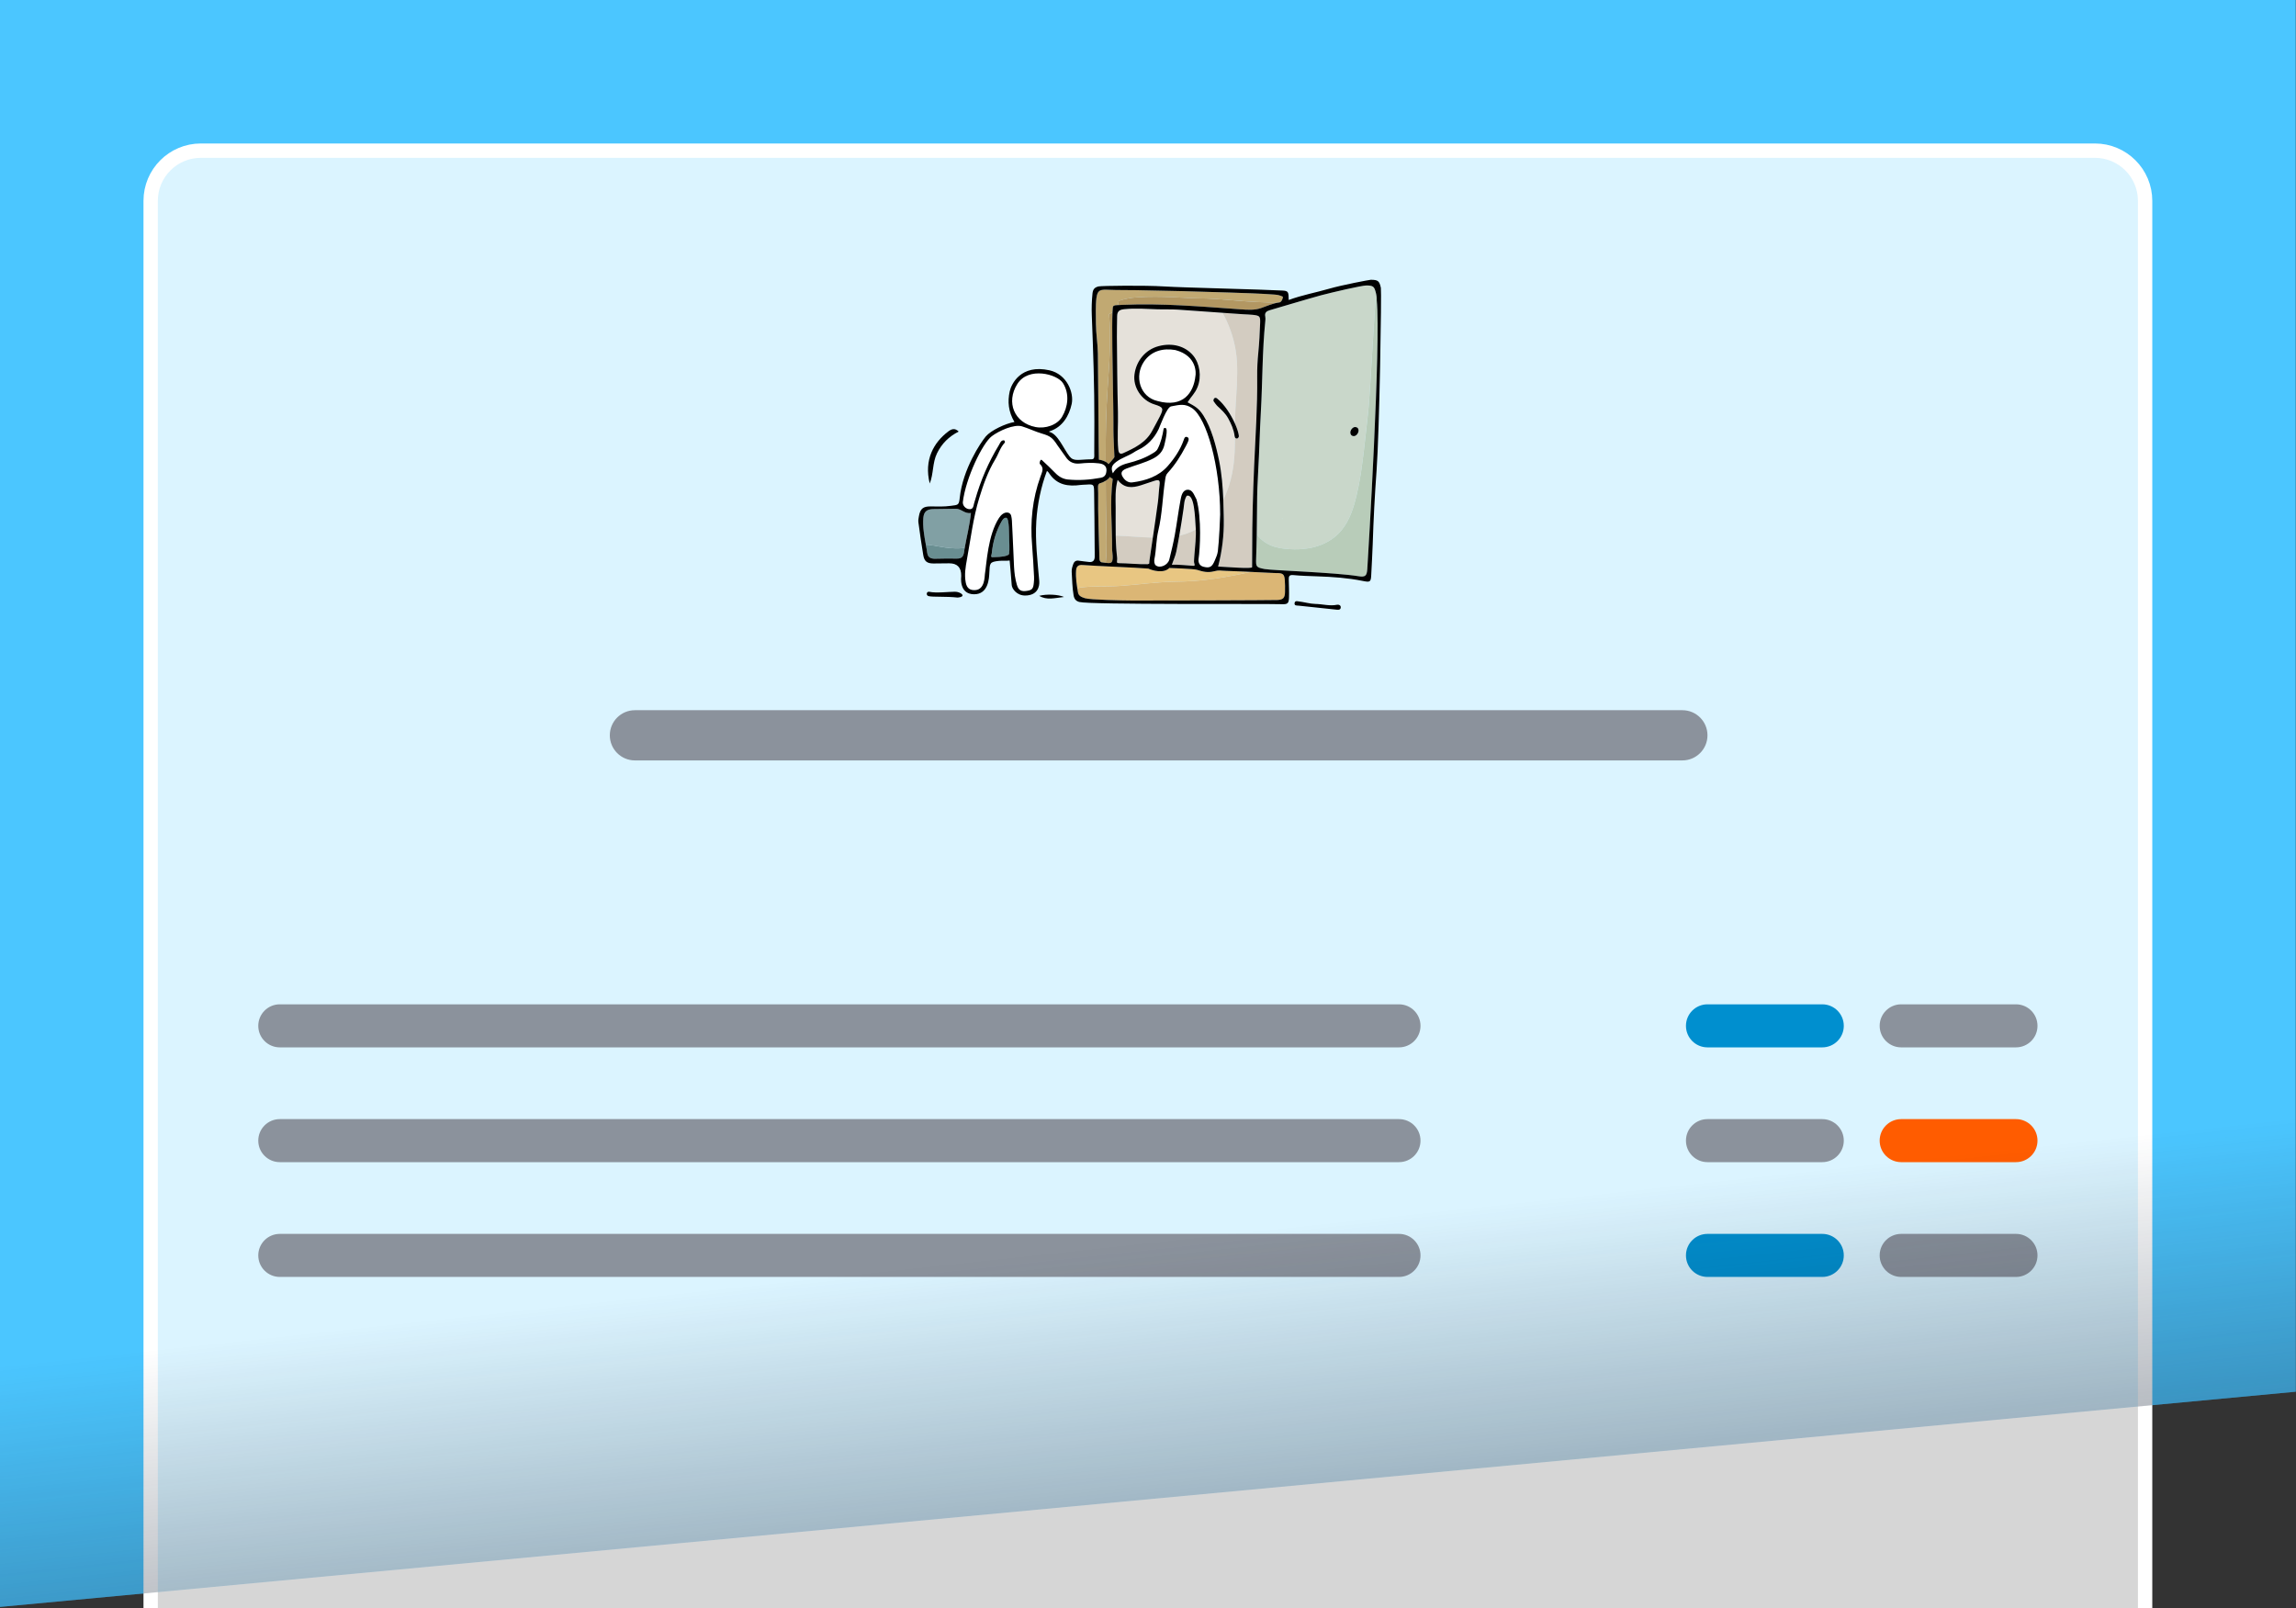
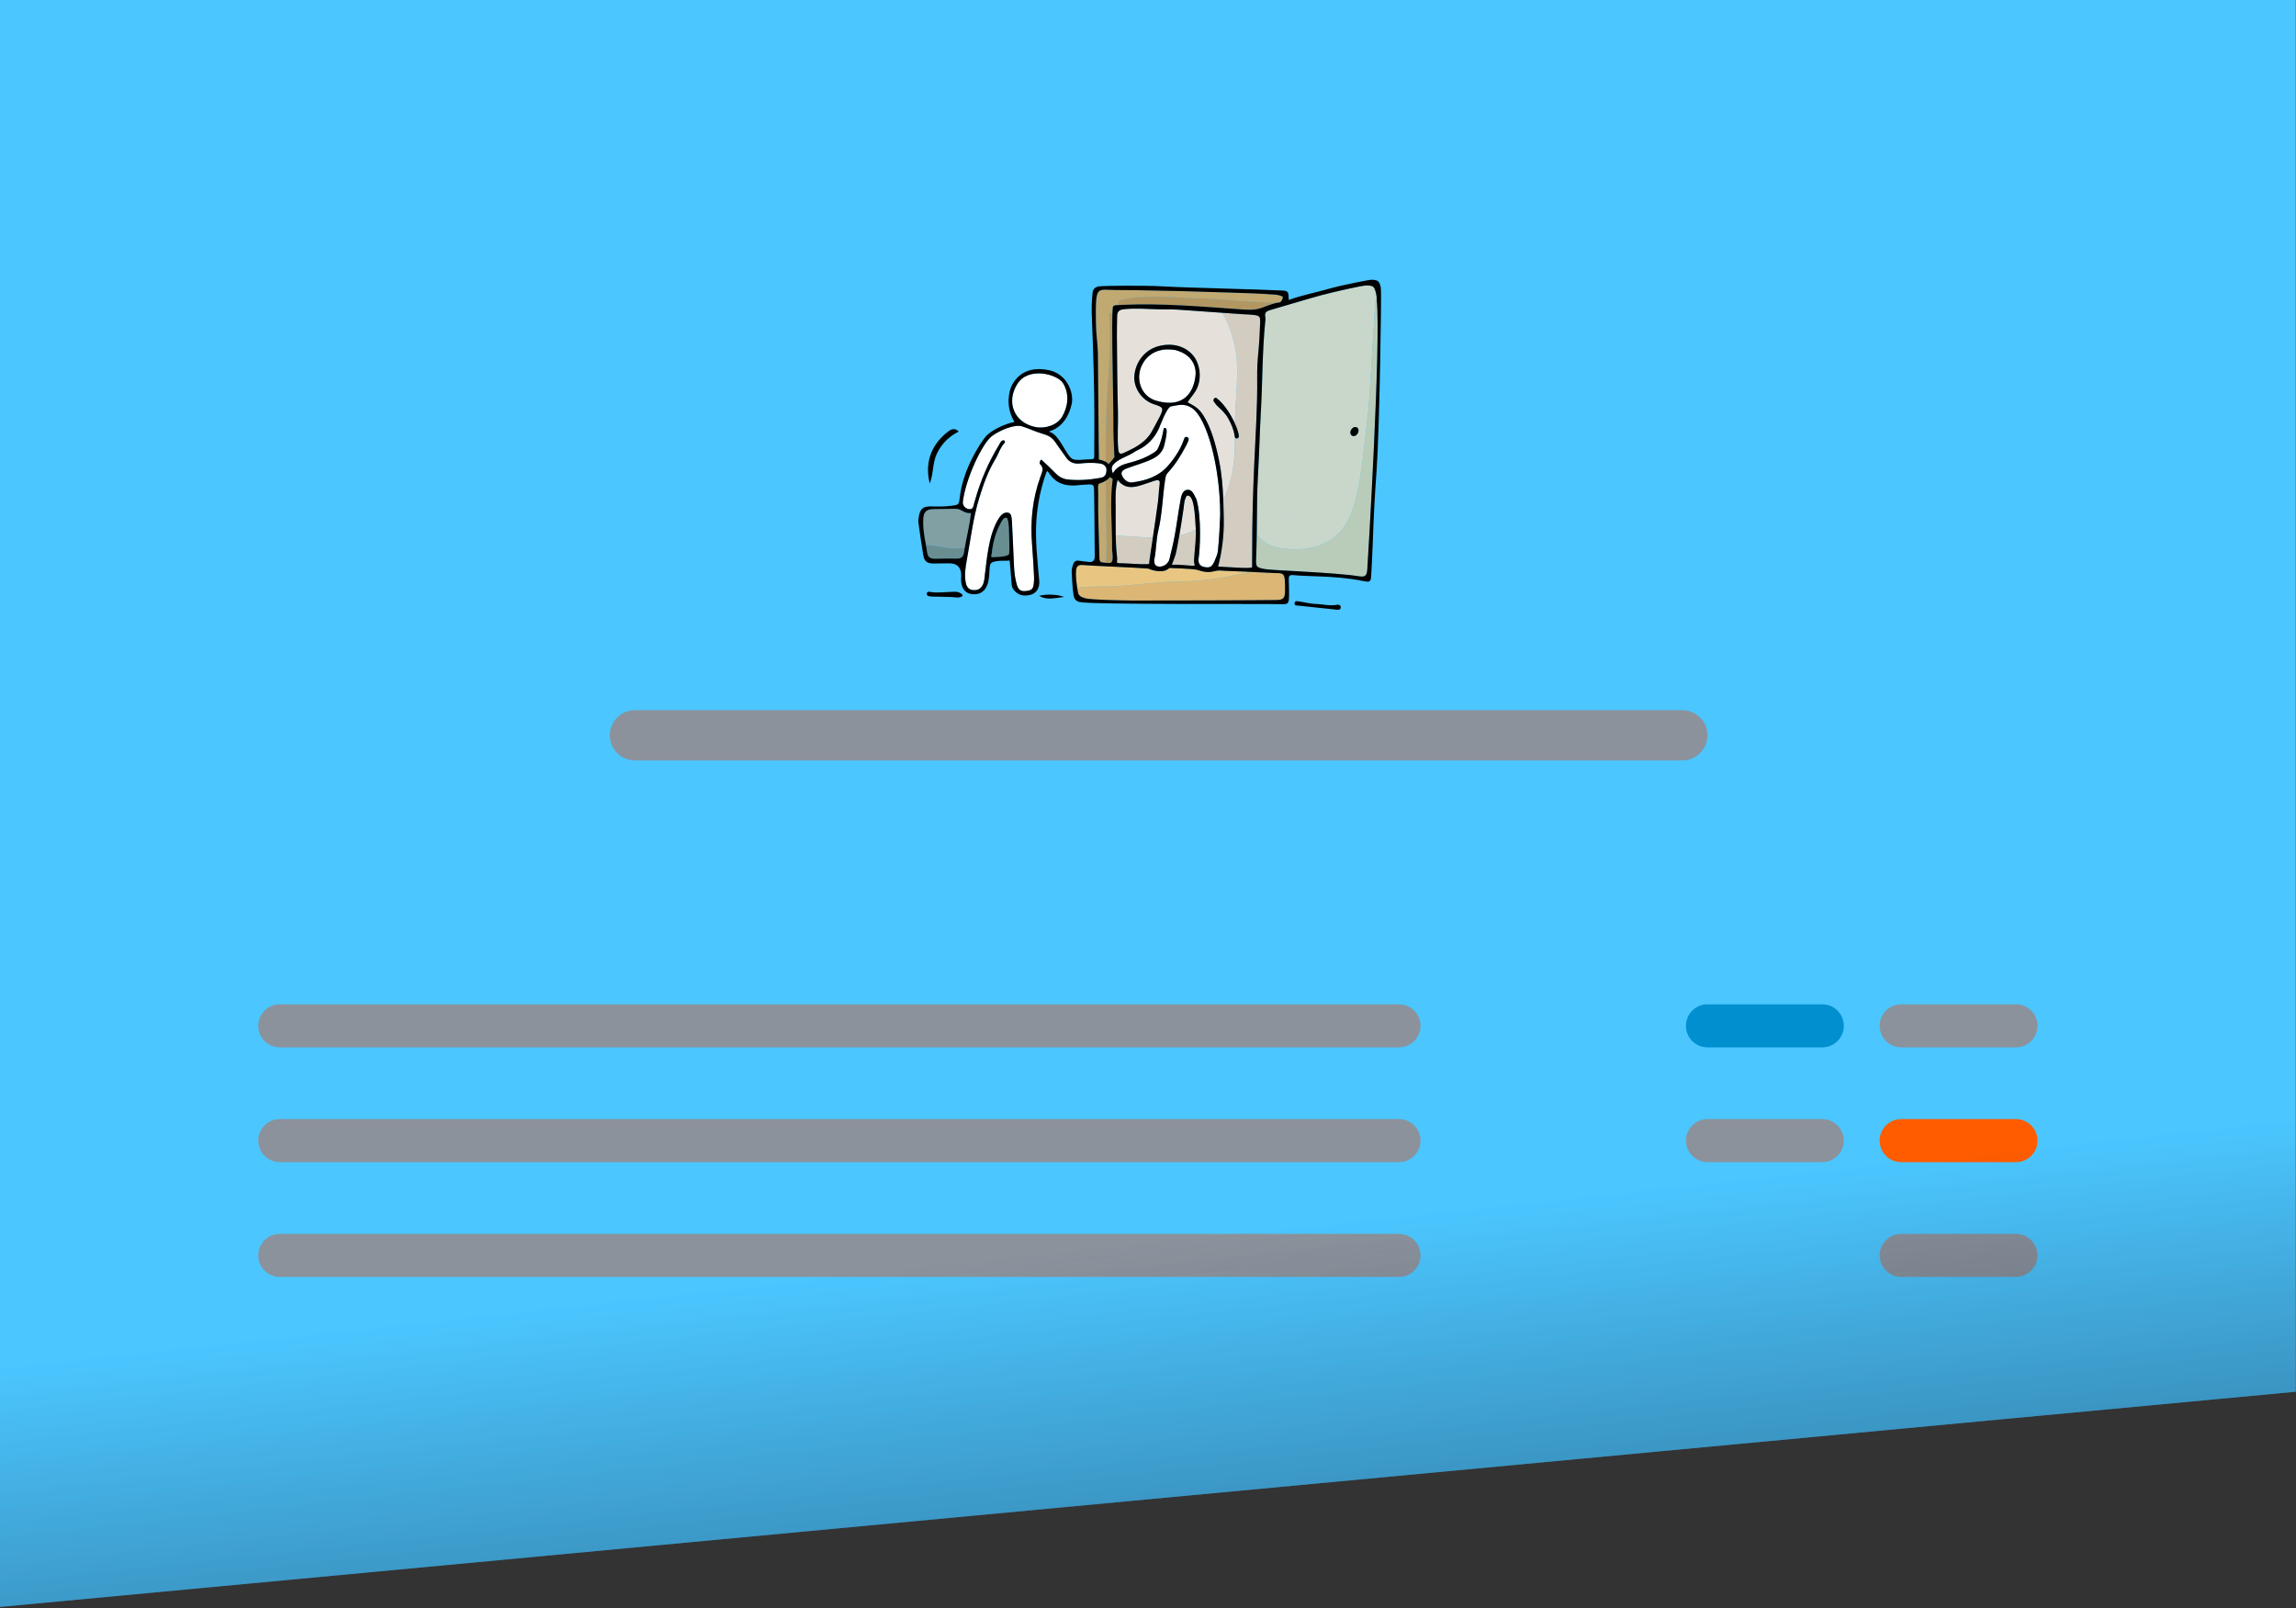
<svg xmlns="http://www.w3.org/2000/svg" width="404" height="283" viewBox="0 0 404 283" fill="none">
  <rect x="0" y="0" width="404" height="283" fill="#333333" stroke="none" />
  <g clip-path="url(#clip0_968_9741)">
    <g clip-path="url(#clip1_968_9741)">
      <path d="M0 0H403.96V244.901L0 282.772V0Z" fill="#4BC6FF" />
-       <path d="M368.614 26.51H35.346C30.466 26.51 26.51 30.466 26.51 35.346V292.871C26.51 297.751 30.466 301.708 35.346 301.708H368.614C373.494 301.708 377.45 297.751 377.45 292.871V35.346C377.45 30.466 373.494 26.51 368.614 26.51Z" fill="white" fill-opacity="0.8" stroke="white" stroke-width="2.525" />
      <path d="M296.027 124.975H111.72C109.28 124.975 107.302 126.953 107.302 129.393C107.302 131.834 109.28 133.812 111.72 133.812H296.027C298.467 133.812 300.445 131.834 300.445 129.393C300.445 126.953 298.467 124.975 296.027 124.975Z" fill="#8B929C" />
      <path d="M246.163 176.732H49.232C47.141 176.732 45.445 178.428 45.445 180.52C45.445 182.611 47.141 184.307 49.232 184.307H246.163C248.255 184.307 249.95 182.611 249.95 180.52C249.95 178.428 248.255 176.732 246.163 176.732Z" fill="#8B929C" />
      <path d="M354.727 176.732H334.529C332.438 176.732 330.742 178.428 330.742 180.52C330.742 182.611 332.438 184.307 334.529 184.307H354.727C356.819 184.307 358.514 182.611 358.514 180.52C358.514 178.428 356.819 176.732 354.727 176.732Z" fill="#8B929C" />
      <path d="M354.727 196.931H334.529C332.438 196.931 330.742 198.626 330.742 200.718C330.742 202.809 332.438 204.505 334.529 204.505H354.727C356.819 204.505 358.514 202.809 358.514 200.718C358.514 198.626 356.819 196.931 354.727 196.931Z" fill="#FF5C00" />
      <path d="M354.727 217.129H334.529C332.438 217.129 330.742 218.824 330.742 220.916C330.742 223.008 332.438 224.703 334.529 224.703H354.727C356.819 224.703 358.514 223.008 358.514 220.916C358.514 218.824 356.819 217.129 354.727 217.129Z" fill="#8B929C" />
      <path d="M320.643 176.732H300.445C298.354 176.732 296.658 178.428 296.658 180.52C296.658 182.611 298.354 184.307 300.445 184.307H320.643C322.735 184.307 324.43 182.611 324.43 180.52C324.43 178.428 322.735 176.732 320.643 176.732Z" fill="#008FCF" />
      <path d="M320.643 196.931H300.445C298.354 196.931 296.658 198.626 296.658 200.718C296.658 202.809 298.354 204.505 300.445 204.505H320.643C322.735 204.505 324.43 202.809 324.43 200.718C324.43 198.626 322.735 196.931 320.643 196.931Z" fill="#8B929C" />
-       <path d="M320.643 217.129H300.445C298.354 217.129 296.658 218.824 296.658 220.916C296.658 223.008 298.354 224.703 300.445 224.703H320.643C322.735 224.703 324.43 223.008 324.43 220.916C324.43 218.824 322.735 217.129 320.643 217.129Z" fill="#008FCF" />
      <path d="M246.163 196.931H49.232C47.141 196.931 45.445 198.626 45.445 200.718C45.445 202.809 47.141 204.505 49.232 204.505H246.163C248.255 204.505 249.95 202.809 249.95 200.718C249.95 198.626 248.255 196.931 246.163 196.931Z" fill="#8B929C" />
      <path d="M246.163 217.129H49.232C47.141 217.129 45.445 218.824 45.445 220.916C45.445 223.008 47.141 224.703 49.232 224.703H246.163C248.255 224.703 249.95 223.008 249.95 220.916C249.95 218.824 248.255 217.129 246.163 217.129Z" fill="#8B929C" />
      <path d="M196.505 97.546C196.498 97.489 196.493 97.432 196.488 97.376C196.495 97.433 196.5 97.49 196.505 97.546Z" fill="#E5E1DA" />
      <path d="M202.599 96.306C202.574 96.48 202.549 96.655 202.522 96.83C202.548 96.656 202.573 96.481 202.599 96.306Z" fill="#E5E1DA" />
      <path d="M204.036 85.338C204.15 84.481 203.938 84.351 203.081 84.623C202.301 84.87 201.531 85.149 200.752 85.396C199.263 85.866 197.833 85.997 196.66 84.439C196.187 86.165 196.301 87.751 196.312 89.323C196.322 90.968 196.289 92.614 196.321 94.258C198.503 94.317 200.677 94.558 202.854 94.604C203.16 92.535 203.465 90.465 203.742 88.392C203.877 87.382 203.901 86.356 204.036 85.338Z" fill="#E5E1DA" />
      <path d="M196.34 94.949C196.338 94.882 196.335 94.816 196.334 94.749C196.337 94.816 196.338 94.882 196.34 94.949Z" fill="#E5E1DA" />
      <path d="M210.401 92.96C210.269 90.989 210.191 86.776 208.806 87.254C208.337 88.013 208.361 88.795 208.258 89.507C208.027 91.095 207.779 92.681 207.503 94.262L207.504 94.256C208.514 94.037 209.506 93.684 210.411 93.186C210.478 94.62 210.28 96.206 210.163 97.687C210.285 96.127 210.501 94.451 210.4 92.96H210.401Z" fill="#E5E1DA" />
      <path d="M210.114 98.425C210.108 98.54 210.103 98.654 210.098 98.767C210.101 98.654 210.106 98.54 210.114 98.425Z" fill="#E5E1DA" />
      <path d="M194.808 84.426L194.811 84.424C194.811 84.424 194.81 84.424 194.808 84.426Z" fill="#C1A972" />
      <path d="M195.192 84.058C195.192 84.058 195.2 84.048 195.202 84.043C195.199 84.048 195.196 84.053 195.192 84.058Z" fill="#C1A972" />
      <path d="M195.235 83.979C195.235 83.979 195.24 83.969 195.242 83.964C195.24 83.969 195.238 83.974 195.235 83.979Z" fill="#C1A972" />
      <path d="M195.774 98.351C195.77 98.394 195.765 98.434 195.759 98.472C195.765 98.434 195.769 98.393 195.774 98.351Z" fill="#C1A972" />
      <path d="M194.915 84.344C194.915 84.344 194.92 84.34 194.923 84.339C194.92 84.341 194.918 84.343 194.915 84.344Z" fill="#C1A972" />
      <path d="M194.963 84.302C194.963 84.302 194.968 84.299 194.97 84.296C194.968 84.298 194.967 84.3 194.963 84.302Z" fill="#C1A972" />
      <path d="M194.862 84.387C194.862 84.387 194.867 84.384 194.87 84.381C194.867 84.383 194.865 84.384 194.862 84.387Z" fill="#C1A972" />
      <path d="M195.009 84.261C195.009 84.261 195.015 84.256 195.018 84.253C195.015 84.256 195.011 84.258 195.009 84.261Z" fill="#C1A972" />
      <path d="M195.094 84.182C195.094 84.182 195.104 84.172 195.109 84.168C195.104 84.172 195.099 84.178 195.094 84.182Z" fill="#C1A972" />
      <path d="M195.13 84.142C195.135 84.137 195.14 84.131 195.145 84.125C195.141 84.13 195.135 84.135 195.13 84.142Z" fill="#C1A972" />
      <path d="M195.217 84.018C195.217 84.018 195.222 84.008 195.226 84.003C195.223 84.008 195.219 84.014 195.217 84.018Z" fill="#C1A972" />
      <path d="M195.736 98.606C195.728 98.64 195.72 98.671 195.71 98.701C195.719 98.671 195.728 98.64 195.736 98.606Z" fill="#C1A972" />
      <path d="M193.235 86.8C193.177 90.588 193.374 94.371 193.455 98.156C193.461 98.458 193.453 98.761 193.791 98.942C194.168 98.991 194.474 99.034 194.723 99.059C194.672 99.055 194.62 99.049 194.565 99.042C194.811 96.59 194.676 94.031 194.635 91.721C194.594 89.344 194.579 86.966 194.57 84.588C194.242 84.795 193.884 84.96 193.718 84.987C192.998 85.107 193.252 85.79 193.235 86.8Z" fill="#C1A972" />
      <path d="M195.064 84.21C195.064 84.21 195.057 84.217 195.053 84.221C195.057 84.217 195.06 84.214 195.064 84.21Z" fill="#C1A972" />
      <path d="M195.017 99.082C194.98 99.081 194.939 99.079 194.896 99.076C194.938 99.079 194.978 99.081 195.017 99.082Z" fill="#C1A972" />
      <path d="M190.138 103.389C190.181 103.382 190.304 103.363 190.402 103.348C190.512 103.335 190.629 103.321 190.667 103.318C192.023 103.184 193.386 103.19 194.747 103.186C198.018 103.175 201.26 102.649 204.522 102.444C206.294 102.333 208.07 102.367 209.841 102.245C211.681 102.119 213.512 101.876 215.329 101.575C216.926 101.31 218.51 100.984 220.089 100.632C221.159 100.684 222.219 100.737 223.066 100.777C220.843 100.671 217.162 100.481 215.671 100.448C214.646 100.426 214.589 100.273 213.592 100.53C212.495 100.814 211.644 100.587 210.611 100.265C210.009 100.077 205.763 99.941 205.763 99.941C204.739 100.97 202.766 100.386 202.053 100.052C200.025 99.864 192.559 99.597 190.532 99.424C189.746 99.356 189.392 99.639 189.339 100.41C189.25 101.7 189.467 102.966 189.671 104.222C189.632 103.984 189.594 103.745 189.555 103.506C189.747 103.461 189.941 103.422 190.136 103.386L190.138 103.389Z" fill="#E8C682" />
-       <path d="M224.548 100.843C224.559 100.843 224.569 100.843 224.578 100.844C224.569 100.844 224.558 100.844 224.548 100.843Z" fill="#E8C682" />
      <path d="M223.387 100.793C223.412 100.794 223.436 100.795 223.46 100.796C223.435 100.795 223.412 100.794 223.387 100.793Z" fill="#E8C682" />
      <path d="M224.473 100.84C224.483 100.84 224.493 100.84 224.502 100.841C224.492 100.841 224.483 100.841 224.473 100.84Z" fill="#E8C682" />
      <path d="M224.19 100.829C224.202 100.829 224.213 100.829 224.224 100.83C224.212 100.83 224.201 100.83 224.19 100.829Z" fill="#E8C682" />
      <path d="M224.384 100.837C224.396 100.837 224.409 100.837 224.422 100.838C224.41 100.838 224.396 100.838 224.384 100.837Z" fill="#E8C682" />
      <path d="M193.187 62.224C193.242 66.576 193.267 70.931 193.306 75.284C193.32 76.82 193.327 79.343 193.367 80.88C193.367 80.88 194.039 80.979 194.559 81.261C194.559 80.929 194.558 80.598 194.558 80.266C194.546 76.275 194.622 72.295 194.896 68.312C195.194 63.969 195.536 59.614 195.156 55.267C195.373 55.184 195.571 55.083 195.748 54.965C195.776 54.324 195.817 53.937 195.878 53.887C196.115 53.695 196.412 53.694 196.707 53.69C196.781 53.465 196.827 53.228 196.844 52.98C196.908 52.95 196.974 52.921 197.037 52.891C197.087 52.874 197.135 52.856 197.185 52.84C197.379 52.777 197.577 52.722 197.777 52.672C198.199 52.565 198.629 52.489 199.059 52.42C199.134 52.411 199.208 52.403 199.283 52.395C199.549 52.366 199.818 52.343 200.085 52.322C201.157 52.24 202.231 52.215 203.306 52.218C205.206 52.223 207.1 52.326 208.997 52.433C209.629 52.469 210.259 52.495 210.891 52.5C212.921 52.518 214.945 52.676 216.966 52.846C219.704 53.077 222.427 53.278 225.145 53.216C225.445 53.156 225.702 52.707 225.741 52.216C225.127 51.942 224.832 51.881 224.216 51.834C221.668 51.639 218.827 51.568 216.274 51.478C210.802 51.285 205.324 51.163 199.849 51.062C198.263 51.032 196.677 51.067 195.09 50.997C193.709 50.936 193.118 50.959 192.937 52.384C192.762 53.759 192.841 55.629 192.848 57.016C192.856 58.764 193.165 60.484 193.187 62.224Z" fill="#C1A972" />
      <path d="M194.639 81.306L194.637 81.304L194.639 81.306Z" fill="#C1A972" />
      <path d="M195.875 70.838C195.876 70.917 195.878 70.995 195.879 71.074C195.878 70.995 195.878 70.917 195.875 70.838Z" fill="#C1A972" />
      <path d="M195.887 71.511C195.888 71.596 195.888 71.679 195.89 71.762C195.889 71.679 195.888 71.595 195.887 71.511Z" fill="#C1A972" />
      <path d="M195.854 69.463C195.854 69.495 195.856 69.525 195.857 69.557C195.857 69.525 195.856 69.495 195.854 69.463Z" fill="#C1A972" />
      <path d="M195.859 69.815C195.861 69.89 195.862 69.963 195.863 70.037C195.863 69.963 195.862 69.89 195.859 69.815Z" fill="#C1A972" />
      <path d="M195.87 70.476C195.871 70.555 195.873 70.635 195.874 70.715C195.873 70.635 195.873 70.555 195.87 70.476Z" fill="#C1A972" />
-       <path d="M195.906 73.085C195.906 73.168 195.908 73.251 195.909 73.332C195.909 73.251 195.906 73.168 195.906 73.085Z" fill="#C1A972" />
      <path d="M195.903 72.8C195.903 72.878 195.905 72.955 195.906 73.031C195.906 72.955 195.903 72.877 195.903 72.8Z" fill="#C1A972" />
      <path d="M195.919 74.483C195.919 74.557 195.919 74.63 195.92 74.701C195.92 74.63 195.92 74.557 195.919 74.483Z" fill="#C1A972" />
      <path d="M195.914 73.688C195.914 73.769 195.917 73.851 195.917 73.93C195.917 73.851 195.915 73.769 195.914 73.688Z" fill="#C1A972" />
      <path d="M195.917 74.218C195.917 74.294 195.918 74.369 195.918 74.442C195.918 74.369 195.918 74.294 195.917 74.218Z" fill="#C1A972" />
      <path d="M195.916 73.942C195.916 74.021 195.917 74.097 195.919 74.173C195.919 74.097 195.917 74.021 195.916 73.942Z" fill="#C1A972" />
      <path d="M217.43 77.107C217.414 77.097 217.401 77.086 217.387 77.074C217.399 77.086 217.413 77.097 217.43 77.107Z" fill="#E5E1DA" />
      <path d="M217.328 77.003C217.317 76.987 217.309 76.971 217.3 76.955C217.307 76.971 217.317 76.987 217.328 77.003Z" fill="#E5E1DA" />
      <path d="M217.377 77.065C217.363 77.051 217.352 77.036 217.341 77.02C217.352 77.036 217.365 77.051 217.377 77.065Z" fill="#E5E1DA" />
      <path d="M203.749 54.432C201.76 54.365 199.768 54.202 197.767 54.415C196.913 54.506 196.575 54.842 196.568 55.644C196.558 56.873 196.514 58.1 196.525 59.328C196.571 63.732 196.588 68.138 196.71 72.54C196.771 74.738 196.557 76.935 196.773 79.132C196.835 79.768 197.11 79.985 197.654 79.738C199.669 78.823 201.662 77.867 202.76 75.766C203.188 74.949 203.65 74.15 204.064 73.327C204.804 71.854 204.707 71.655 203.101 71.155C200.853 70.455 199.321 68.131 199.621 65.873C199.931 63.535 201.509 61.536 203.87 60.912C206.251 60.283 208.533 60.876 209.944 62.563C211.092 63.935 211.472 66.256 210.712 68.122C210.246 69.262 209.663 69.686 208.965 70.791C210.356 71.542 210.935 71.866 211.732 73.093C213.163 75.297 214.009 78.589 214.513 81.09C214.969 83.353 215.157 85.643 215.246 87.943C215.351 87.735 215.451 87.524 215.546 87.309C216.648 84.8 217.134 82.168 217.247 79.436C217.281 78.609 217.293 77.782 217.299 76.955C217.266 76.886 217.248 76.807 217.238 76.728C217.1 75.597 216.641 74.59 216.098 73.601C215.645 72.776 214.976 72.169 214.305 71.545C214.012 71.273 213.769 70.939 213.545 70.606C213.483 70.514 213.523 70.301 213.589 70.184C213.711 69.964 213.97 69.974 214.12 70.092C215.423 71.118 216.605 72.969 217.313 74.57C217.322 73.644 217.342 72.718 217.395 71.792C217.55 69.061 217.809 66.32 217.642 63.583C217.49 61.074 216.841 58.647 215.792 56.366C215.583 55.913 215.35 55.472 215.095 55.045C212.489 54.864 209.883 54.681 207.276 54.493C206.102 54.408 204.924 54.473 203.749 54.434V54.432Z" fill="#E5E1DA" />
      <path d="M217.979 76.659C217.985 76.705 217.99 76.75 217.994 76.793C217.989 76.75 217.985 76.705 217.979 76.659Z" fill="#E5E1DA" />
      <path d="M217.829 75.967C217.84 76.01 217.852 76.053 217.864 76.096C217.853 76.053 217.842 76.01 217.829 75.967Z" fill="#E5E1DA" />
      <path d="M215.322 90.655C215.322 90.617 215.321 90.579 215.319 90.541C215.319 90.579 215.321 90.617 215.322 90.655Z" fill="#E5E1DA" />
      <path d="M169.687 96.783C169.667 96.908 169.647 97.032 169.629 97.158C169.648 97.033 169.668 96.908 169.687 96.783Z" fill="#81A0A4" />
      <path d="M163.051 96.622C163.05 96.615 163.048 96.607 163.046 96.6C163.047 96.607 163.048 96.615 163.051 96.622Z" fill="#81A0A4" />
      <path d="M168.172 89.535C166.842 89.572 165.513 89.553 164.184 89.589C163.079 89.619 162.557 90.054 162.472 91.144C162.346 92.74 162.634 94.299 162.914 95.857C163.026 95.861 163.14 95.866 163.252 95.874C163.43 95.887 163.618 95.925 163.797 95.931C163.848 95.939 163.901 95.947 163.951 95.955C164.73 96.082 165.502 96.236 166.282 96.342C167.437 96.5 168.603 96.564 169.75 96.419C170.092 94.452 170.614 92.491 170.844 90.27C169.755 90.468 169.139 89.508 168.172 89.535Z" fill="#81A0A4" />
      <path d="M176.721 91.195C176.731 91.19 176.74 91.184 176.748 91.179C176.738 91.184 176.73 91.189 176.721 91.195Z" fill="#81A0A4" />
      <path d="M175.056 94.552C175.077 94.48 175.098 94.408 175.121 94.336C175.098 94.408 175.076 94.48 175.056 94.552Z" fill="#81A0A4" />
      <path d="M174.602 96.648C174.609 96.602 174.615 96.555 174.623 96.509C174.615 96.555 174.608 96.602 174.602 96.648Z" fill="#81A0A4" />
      <path d="M176.548 91.337C176.555 91.329 176.564 91.321 176.573 91.314C176.564 91.321 176.557 91.33 176.548 91.337Z" fill="#81A0A4" />
      <path d="M176.207 91.825C176.073 92.061 175.948 92.301 175.831 92.544C175.986 92.287 176.126 92.021 176.253 91.747C176.238 91.774 176.222 91.8 176.209 91.825H176.207Z" fill="#81A0A4" />
      <path d="M175.255 93.936C175.281 93.86 175.308 93.785 175.335 93.71C175.308 93.786 175.28 93.86 175.255 93.936Z" fill="#81A0A4" />
      <path d="M175.36 93.646C175.5 93.273 175.656 92.907 175.831 92.546C175.656 92.907 175.499 93.274 175.36 93.646Z" fill="#81A0A4" />
      <path d="M176.448 91.453C176.456 91.444 176.462 91.435 176.47 91.426C176.462 91.435 176.455 91.443 176.448 91.453Z" fill="#81A0A4" />
      <path d="M174.965 94.869C174.984 94.795 175.005 94.721 175.028 94.647C175.005 94.721 174.985 94.795 174.965 94.869Z" fill="#81A0A4" />
      <path d="M174.847 95.35C174.885 95.19 174.922 95.032 174.965 94.874C174.924 95.032 174.885 95.19 174.847 95.35Z" fill="#81A0A4" />
      <path d="M176.918 91.118C176.928 91.117 176.937 91.115 176.947 91.114C176.938 91.114 176.928 91.117 176.918 91.118Z" fill="#81A0A4" />
      <path d="M174.558 96.986C174.563 96.947 174.568 96.908 174.573 96.87C174.568 96.908 174.561 96.947 174.558 96.986Z" fill="#81A0A4" />
      <path d="M242.235 52.264C242.238 52.288 242.24 52.313 242.242 52.337C242.24 52.313 242.237 52.288 242.235 52.264Z" fill="#C9D7CA" />
      <path d="M242.165 51.825C242.19 51.945 242.209 52.066 242.225 52.187C242.209 52.066 242.189 51.945 242.165 51.825Z" fill="#C9D7CA" />
      <path d="M242.25 52.427C242.251 52.449 242.254 52.471 242.255 52.493C242.254 52.471 242.253 52.449 242.25 52.427Z" fill="#C9D7CA" />
      <path d="M222.635 55.706C222.69 55.95 222.67 56.218 222.644 56.471C222.092 61.828 222.16 67.215 221.853 72.583C221.66 75.96 221.593 79.345 221.398 82.722C221.278 84.772 221.202 86.817 221.193 88.871C221.186 90.593 221.169 92.315 221.138 94.037C221.138 94.037 221.138 94.035 221.138 94.034C221.912 95.088 223.036 95.856 224.367 96.241C225.45 96.553 226.652 96.647 227.778 96.664C228.842 96.68 229.926 96.567 230.964 96.335C232.878 95.91 234.763 94.871 236.014 93.346C237.512 91.522 238.19 89.315 238.725 87.049C239.323 84.519 239.668 81.932 239.972 79.352C240.251 76.981 240.503 74.605 240.764 72.231C241.057 69.562 241.92 53.054 242.134 51.683C242.115 51.601 242.096 51.52 242.075 51.439C241.81 50.394 241.584 50.247 240.456 50.23C239.63 50.217 234.348 51.458 232.515 51.94C231.129 52.304 223.837 54.462 223.394 54.593C222.846 54.756 222.483 55.041 222.632 55.704L222.635 55.706ZM238.468 75.144C238.807 75.162 239.023 75.343 239.046 75.705C239.072 76.216 238.624 76.766 238.182 76.745C237.833 76.729 237.638 76.512 237.604 76.178C237.555 75.694 238.035 75.121 238.468 75.144ZM228.81 91.511C228.875 91.506 228.938 91.502 229.004 91.496C229.049 91.493 229.096 91.487 229.141 91.482C229.096 91.49 229.05 91.498 229.004 91.506C228.904 91.523 228.79 91.522 228.812 91.511H228.81ZM225.781 91.304C225.802 91.33 225.695 91.322 225.556 91.251C225.531 91.238 225.507 91.224 225.483 91.209C225.583 91.236 225.682 91.271 225.781 91.304Z" fill="#C9D7CA" />
      <path d="M195.817 83.296C196.43 82.212 197.381 81.784 198.525 81.493C199.955 81.129 201.373 80.652 202.661 79.871C203.06 79.63 203.471 79.434 203.696 78.996C204.272 77.874 204.549 76.683 204.761 75.393C205.717 74.812 205.117 77.261 204.89 78.257C204.63 79.394 203.98 80.122 202.944 80.666C201.43 81.461 199.776 81.837 198.206 82.452C197.202 82.844 197.095 83.365 197.748 84.204C198.129 84.693 198.684 84.963 199.225 84.892C201.61 84.586 203.876 83.846 205.496 81.989C206.665 80.648 207.685 79.145 208.287 77.422C208.388 77.132 208.485 76.765 208.882 76.909C209.254 77.045 209.171 77.402 209.05 77.696C208.932 77.979 208.791 78.253 208.647 78.524C207.766 80.21 206.755 81.813 205.462 83.218C205.132 83.577 205.095 83.915 205.021 84.392C204.559 87.378 204.516 90.422 203.812 93.369C203.417 95.025 203.461 96.73 203.127 98.389C203.069 98.679 203.072 99.279 203.383 99.505C204.171 100.078 205.514 99.401 205.749 98.47C206.112 97.032 206.457 95.585 206.722 94.126C207.087 92.11 207.333 90.073 207.712 88.06C207.845 87.346 208.028 86.252 208.937 86.189C209.879 86.123 210.097 87.135 210.534 87.882C211.47 91.207 211.144 96.698 210.903 98.28C210.821 98.817 210.926 99.523 211.766 99.74C212.921 100.036 213.295 99.712 213.758 98.622C213.978 98.104 214.22 97.561 214.292 96.993C214.511 95.258 214.704 90.954 214.701 90.543C214.701 82.095 212.344 73.591 209.783 71.841C208.54 70.993 207.626 71.2 206.057 71.51C205.281 71.663 204.091 75.05 203.873 75.506C203.074 77.171 201.867 78.433 200.178 79.214C199.945 79.321 199.727 79.459 199.511 79.598C198.523 80.239 197.361 80.556 196.412 81.277C195.608 81.887 195.437 82.346 195.817 83.296Z" fill="white" />
      <path d="M196.331 94.751C196.334 94.818 196.335 94.884 196.338 94.951C196.34 95.056 196.344 95.16 196.348 95.266C196.352 95.339 196.354 95.412 196.357 95.484C196.362 95.583 196.365 95.683 196.371 95.782C196.376 95.856 196.379 95.93 196.383 96.003C196.388 96.103 196.394 96.202 196.401 96.302C196.406 96.374 196.41 96.447 196.416 96.519C196.422 96.622 196.43 96.726 196.439 96.829C196.444 96.897 196.45 96.965 196.456 97.033C196.465 97.147 196.477 97.262 196.488 97.376C196.493 97.433 196.498 97.49 196.503 97.547C196.521 97.718 196.54 97.89 196.56 98.06C196.657 98.874 196.24 99.108 197.046 99.107C198.313 99.107 200.396 99.329 201.936 99.283C202.353 99.198 202.185 99.139 202.249 98.698C202.339 98.075 202.43 97.452 202.523 96.829C202.549 96.655 202.574 96.48 202.6 96.305C202.66 95.906 202.719 95.507 202.778 95.108C202.801 94.954 202.824 94.8 202.847 94.647C202.848 94.632 202.85 94.617 202.853 94.603C200.678 94.558 198.503 94.317 196.321 94.257C196.324 94.422 196.328 94.585 196.333 94.75L196.331 94.751Z" fill="#D3CCC1" />
      <path d="M210.413 93.185C209.508 93.683 208.516 94.036 207.506 94.255L207.505 94.261C207.433 94.676 207.358 95.09 207.281 95.504C207.262 95.607 207.242 95.709 207.223 95.812C207.145 96.231 207.065 96.652 206.981 97.071C206.821 97.879 206.391 98.775 206.207 99.389C207.319 99.306 209.061 99.529 209.978 99.567C210.432 99.586 210.083 99.185 210.098 98.768C210.103 98.654 210.108 98.54 210.115 98.425C210.117 98.395 210.119 98.365 210.12 98.334C210.125 98.247 210.132 98.161 210.138 98.073C210.139 98.048 210.142 98.022 210.143 97.998C210.151 97.902 210.157 97.807 210.166 97.71C210.166 97.702 210.166 97.695 210.167 97.688C210.284 96.205 210.483 94.619 210.417 93.186L210.413 93.185Z" fill="#D3CCC1" />
      <path d="M194.563 99.043C194.619 99.05 194.671 99.056 194.721 99.061C194.729 99.061 194.736 99.063 194.744 99.063C194.793 99.068 194.84 99.072 194.885 99.076C194.889 99.076 194.893 99.076 194.897 99.076C194.94 99.079 194.98 99.08 195.019 99.081C195.023 99.081 195.028 99.081 195.033 99.081C195.072 99.082 195.109 99.082 195.144 99.081C195.15 99.081 195.156 99.081 195.162 99.081C195.197 99.08 195.231 99.078 195.263 99.074C195.294 99.07 195.322 99.065 195.35 99.058C195.354 99.058 195.359 99.056 195.363 99.055C195.389 99.048 195.414 99.04 195.438 99.03C195.442 99.028 195.445 99.027 195.448 99.025C195.472 99.015 195.494 99.004 195.515 98.991C195.536 98.977 195.553 98.962 195.571 98.945C195.573 98.942 195.577 98.939 195.58 98.936C195.596 98.92 195.613 98.901 195.626 98.88C195.628 98.877 195.631 98.873 195.631 98.873C195.645 98.853 195.657 98.831 195.668 98.807C195.669 98.804 195.672 98.802 195.672 98.799C195.684 98.775 195.695 98.747 195.703 98.719C195.706 98.713 195.708 98.708 195.71 98.702C195.719 98.672 195.727 98.641 195.735 98.607C195.735 98.604 195.736 98.6 195.737 98.597C195.744 98.565 195.75 98.53 195.756 98.494C195.758 98.487 195.758 98.481 195.759 98.474C195.765 98.436 195.769 98.394 195.774 98.352C195.774 98.343 195.775 98.334 195.777 98.325C195.78 98.28 195.784 98.234 195.788 98.183C195.816 97.725 195.678 96.968 195.682 96.508C195.716 92.626 195.254 88.246 195.785 84.368C195.814 84.16 195.493 84.161 195.255 83.929C195.253 83.941 195.249 83.953 195.244 83.966C195.241 83.971 195.24 83.975 195.238 83.98C195.234 83.988 195.231 83.997 195.227 84.005C195.225 84.008 195.222 84.013 195.219 84.017C195.214 84.026 195.209 84.035 195.205 84.044C195.201 84.049 195.198 84.053 195.196 84.058C195.19 84.067 195.183 84.076 195.177 84.084C195.173 84.089 195.168 84.094 195.164 84.099C195.158 84.108 195.15 84.117 195.144 84.126C195.14 84.131 195.135 84.136 195.13 84.142C195.123 84.15 195.115 84.159 195.106 84.168C195.103 84.172 195.097 84.177 195.094 84.181C195.085 84.191 195.075 84.201 195.065 84.211C195.061 84.215 195.058 84.218 195.055 84.222C195.043 84.232 195.033 84.243 195.02 84.254C195.018 84.257 195.014 84.26 195.012 84.263C194.998 84.274 194.986 84.285 194.974 84.296C194.97 84.298 194.969 84.3 194.966 84.303C194.952 84.315 194.937 84.328 194.922 84.34L194.916 84.345C194.899 84.357 194.884 84.369 194.868 84.382C194.868 84.382 194.865 84.384 194.863 84.386C194.846 84.399 194.829 84.413 194.811 84.425L194.808 84.427C194.791 84.44 194.772 84.454 194.753 84.468C194.693 84.509 194.633 84.551 194.57 84.59C194.579 86.969 194.595 89.347 194.637 91.723C194.677 94.033 194.811 96.593 194.566 99.044L194.563 99.043Z" fill="#B29762" />
      <path d="M224.792 100.85C224.781 100.85 224.767 100.85 224.752 100.85C224.748 100.85 224.743 100.85 224.738 100.85C224.728 100.85 224.716 100.85 224.704 100.85C224.698 100.85 224.689 100.85 224.68 100.85C224.67 100.85 224.657 100.85 224.646 100.85C224.637 100.85 224.628 100.85 224.62 100.85C224.607 100.85 224.594 100.85 224.58 100.849C224.57 100.849 224.559 100.849 224.549 100.848C224.535 100.848 224.519 100.847 224.503 100.846C224.493 100.846 224.484 100.846 224.474 100.845C224.458 100.845 224.44 100.844 224.423 100.843C224.41 100.843 224.397 100.843 224.385 100.842C224.368 100.842 224.351 100.841 224.333 100.84C224.319 100.84 224.306 100.839 224.293 100.838C224.27 100.838 224.248 100.836 224.226 100.835C224.214 100.835 224.203 100.835 224.193 100.834C224.158 100.833 224.122 100.831 224.086 100.829H224.082C224.045 100.827 224.01 100.826 223.971 100.824C223.958 100.824 223.945 100.823 223.933 100.822C223.906 100.821 223.879 100.82 223.852 100.818C223.834 100.818 223.818 100.816 223.802 100.816C223.775 100.815 223.749 100.814 223.722 100.812C223.703 100.812 223.685 100.81 223.666 100.809C223.644 100.808 223.621 100.807 223.597 100.806C223.573 100.805 223.548 100.804 223.524 100.803C223.502 100.803 223.482 100.801 223.461 100.8C223.435 100.799 223.411 100.798 223.387 100.797C223.36 100.796 223.332 100.794 223.303 100.793C223.285 100.793 223.268 100.791 223.249 100.79C223.221 100.79 223.193 100.788 223.164 100.787C223.138 100.786 223.11 100.784 223.081 100.783C223.077 100.783 223.073 100.783 223.069 100.783C222.221 100.742 221.162 100.689 220.091 100.638C218.512 100.99 216.929 101.316 215.332 101.58C213.516 101.882 211.681 102.123 209.845 102.25C208.072 102.373 206.296 102.338 204.524 102.449C201.262 102.654 198.02 103.18 194.749 103.192C193.39 103.197 192.025 103.19 190.669 103.323C190.633 103.327 190.514 103.341 190.404 103.353C190.304 103.369 190.183 103.387 190.14 103.395C189.946 103.429 189.751 103.47 189.56 103.514C189.597 103.754 189.637 103.992 189.676 104.231C189.778 104.853 190.269 105.075 190.917 105.276C191.855 105.564 197.458 105.669 199.31 105.681C202.587 105.701 223.731 105.63 224.752 105.59C225.791 105.55 226.097 105.211 226.114 104.159C226.126 103.442 226.134 102.721 226.074 102.008C225.994 101.097 225.732 100.861 224.796 100.856L224.792 100.85Z" fill="#DBB675" />
      <path d="M216.967 52.845C214.947 52.675 212.922 52.517 210.893 52.499C210.26 52.494 209.63 52.468 208.997 52.432C207.102 52.325 205.205 52.222 203.306 52.218C202.232 52.215 201.158 52.239 200.086 52.321C199.818 52.342 199.55 52.365 199.283 52.394C199.209 52.402 199.134 52.411 199.06 52.42C198.629 52.489 198.2 52.565 197.777 52.671C197.579 52.721 197.381 52.776 197.185 52.84C197.136 52.855 197.088 52.873 197.039 52.89C196.974 52.92 196.91 52.949 196.846 52.98C196.829 53.227 196.782 53.465 196.708 53.689C196.766 53.689 196.823 53.687 196.88 53.685C196.886 53.685 196.891 53.685 196.896 53.685C196.954 53.682 197.013 53.678 197.072 53.67C197.223 53.649 197.377 53.651 197.531 53.644C204.458 53.336 211.349 53.947 218.244 54.431C219.464 54.516 220.694 54.63 221.899 54.212C222.959 53.844 223.987 53.365 225.122 53.222C225.13 53.221 225.138 53.218 225.147 53.217C222.43 53.279 219.706 53.078 216.968 52.847L216.967 52.845Z" fill="#B29762" />
      <path d="M195.156 55.267C195.536 59.614 195.193 63.97 194.896 68.313C194.622 72.294 194.547 76.275 194.558 80.266C194.558 80.598 194.559 80.929 194.559 81.261C194.585 81.275 194.609 81.289 194.635 81.304L194.638 81.306C194.661 81.319 194.682 81.332 194.704 81.347C194.71 81.351 194.717 81.355 194.722 81.359C194.738 81.37 194.754 81.381 194.77 81.392C194.777 81.397 194.785 81.403 194.792 81.409C194.806 81.42 194.82 81.43 194.833 81.441C194.84 81.447 194.847 81.454 194.855 81.459C194.868 81.47 194.879 81.481 194.892 81.492C194.898 81.499 194.906 81.506 194.914 81.513C194.925 81.523 194.936 81.535 194.946 81.547C194.954 81.554 194.959 81.561 194.967 81.568C194.977 81.581 194.988 81.594 194.999 81.606C195.004 81.612 195.008 81.618 195.013 81.625C195.028 81.645 195.042 81.664 195.055 81.685C195.055 81.685 196.1 80.575 196.096 80.418C196.061 79.021 195.912 76.971 195.921 75.594C195.921 75.534 195.921 75.473 195.921 75.41C195.921 75.399 195.921 75.389 195.921 75.378C195.921 75.317 195.921 75.255 195.921 75.191V75.157C195.921 75.092 195.921 75.026 195.921 74.957C195.921 74.948 195.921 74.939 195.921 74.929C195.921 74.864 195.921 74.798 195.921 74.73C195.921 74.72 195.921 74.711 195.921 74.701C195.921 74.63 195.921 74.557 195.92 74.483C195.92 74.47 195.92 74.456 195.92 74.442C195.92 74.368 195.92 74.293 195.918 74.217C195.918 74.203 195.918 74.189 195.918 74.174C195.918 74.098 195.917 74.021 195.917 73.942C195.917 73.938 195.917 73.934 195.917 73.93C195.917 73.851 195.916 73.769 195.915 73.687C195.915 73.668 195.915 73.648 195.915 73.63C195.915 73.552 195.912 73.472 195.912 73.392C195.912 73.373 195.912 73.353 195.912 73.332C195.912 73.25 195.911 73.168 195.91 73.084C195.91 73.066 195.91 73.048 195.91 73.03C195.91 72.954 195.908 72.877 195.907 72.8C195.907 72.783 195.907 72.766 195.907 72.749C195.906 72.667 195.904 72.582 195.903 72.497C195.903 72.468 195.903 72.437 195.903 72.407C195.902 72.323 195.901 72.237 195.899 72.151C195.899 72.132 195.899 72.113 195.899 72.093C195.899 72.014 195.898 71.934 195.897 71.854C195.897 71.824 195.897 71.794 195.896 71.764C195.894 71.681 195.894 71.596 195.892 71.512C195.892 71.488 195.892 71.464 195.891 71.439C195.891 71.349 195.888 71.258 195.887 71.166C195.887 71.136 195.887 71.105 195.886 71.075C195.886 70.996 195.884 70.917 195.882 70.838C195.882 70.798 195.88 70.756 195.88 70.715C195.879 70.635 195.878 70.555 195.877 70.475C195.877 70.451 195.877 70.427 195.875 70.402C195.873 70.302 195.872 70.201 195.87 70.099C195.87 70.078 195.87 70.058 195.869 70.038C195.868 69.964 195.868 69.889 195.865 69.815C195.864 69.729 195.863 69.643 195.862 69.557C195.862 69.525 195.86 69.495 195.859 69.463C195.859 69.418 195.858 69.371 195.858 69.325C195.857 69.236 195.854 69.147 195.854 69.058C195.854 69.006 195.851 68.953 195.85 68.901C195.85 68.818 195.848 68.736 195.846 68.652C195.811 66.503 195.771 64.192 195.744 62.051C195.744 62.047 195.744 62.043 195.744 62.039C195.739 61.668 195.735 61.302 195.732 60.942C195.732 60.942 195.732 60.938 195.732 60.935C195.705 58.399 195.701 56.205 195.754 54.963C195.578 55.082 195.381 55.184 195.161 55.266L195.156 55.267Z" fill="#B29762" />
      <path d="M206.829 61.598C204.716 61.218 202.605 61.723 201.315 63.592C199.531 66.178 200.564 69.844 203.649 70.565C208.2 71.825 210.044 69.092 210.353 66.13C210.426 65.824 210.723 62.632 206.829 61.598Z" fill="white" />
      <path d="M217.644 63.581C217.811 66.317 217.552 69.059 217.397 71.789C217.344 72.716 217.323 73.641 217.315 74.568C217.337 74.619 217.36 74.671 217.381 74.722C217.385 74.73 217.389 74.737 217.392 74.745C217.455 74.894 217.514 75.04 217.568 75.182C217.575 75.197 217.58 75.212 217.585 75.226C217.601 75.27 217.618 75.313 217.633 75.356C217.636 75.365 217.639 75.375 217.643 75.385C217.669 75.46 217.696 75.534 217.72 75.607C217.727 75.632 217.736 75.655 217.744 75.679C217.755 75.711 217.764 75.743 217.774 75.775C217.784 75.805 217.793 75.836 217.802 75.866C217.812 75.9 217.822 75.932 217.831 75.965C217.842 76.008 217.854 76.052 217.866 76.094C217.871 76.115 217.876 76.137 217.883 76.159C217.891 76.195 217.9 76.231 217.908 76.266C217.912 76.284 217.917 76.302 217.921 76.319C217.931 76.369 217.941 76.418 217.95 76.466C217.952 76.478 217.953 76.49 217.956 76.502C217.962 76.541 217.968 76.579 217.975 76.616C217.976 76.63 217.979 76.643 217.98 76.657C217.986 76.703 217.992 76.748 217.995 76.792C217.931 76.98 217.836 77.184 217.591 77.159C217.565 77.156 217.539 77.151 217.517 77.145C217.512 77.143 217.508 77.142 217.503 77.14C217.48 77.132 217.461 77.123 217.443 77.113C217.44 77.11 217.436 77.108 217.431 77.105C217.417 77.095 217.403 77.085 217.389 77.073C217.385 77.07 217.381 77.067 217.379 77.064C217.365 77.05 217.354 77.035 217.342 77.019C217.339 77.014 217.334 77.008 217.33 77.002C217.32 76.986 217.311 76.97 217.302 76.954C217.296 77.781 217.284 78.607 217.25 79.435C217.137 82.166 216.649 84.799 215.549 87.308C215.455 87.522 215.354 87.732 215.249 87.94C215.285 88.806 215.305 89.674 215.321 90.542C215.321 90.579 215.321 90.618 215.323 90.655C215.328 90.93 215.333 91.204 215.336 91.479C215.379 94.156 215.046 96.987 214.338 99.698C215.862 99.765 220.3 100.138 220.32 99.809C220.337 99.399 220.339 97.017 220.338 96.607C220.328 91.737 220.472 86.874 220.681 82.007C220.905 76.787 221.28 71.57 221.214 66.338C221.196 64.907 221.268 63.472 221.412 62.039C221.586 60.308 221.672 58.566 221.733 56.826C221.775 55.636 221.656 55.543 220.447 55.401C219.891 55.336 219.327 55.338 218.766 55.3C217.543 55.215 216.321 55.129 215.098 55.044C215.353 55.471 215.586 55.912 215.795 56.365C216.844 58.645 217.493 61.072 217.645 63.583L217.644 63.581Z" fill="#D3CCC1" />
      <path d="M182.219 75.148C183.97 75.487 186.036 74.782 186.882 73.346C187.891 71.633 188.258 69.344 187.035 67.409C186.041 65.836 180.976 64.458 179.015 67.555C176.961 70.799 178.471 74.42 182.22 75.147L182.219 75.148Z" fill="white" />
      <path d="M166.281 96.342C165.5 96.235 164.728 96.082 163.951 95.954C163.899 95.946 163.847 95.939 163.795 95.931C163.616 95.925 163.429 95.886 163.251 95.874C163.139 95.866 163.025 95.86 162.913 95.857C162.957 96.104 163.003 96.353 163.044 96.6C163.046 96.607 163.047 96.614 163.048 96.621C163.091 96.867 163.133 97.114 163.169 97.36C163.278 98.084 163.809 98.335 164.518 98.318C165.796 98.29 167.075 98.266 168.354 98.295C169.174 98.312 169.51 97.956 169.628 97.16C169.647 97.035 169.666 96.909 169.686 96.784C169.706 96.662 169.726 96.541 169.746 96.42C168.601 96.565 167.435 96.501 166.28 96.343L166.281 96.342Z" fill="#698E91" />
      <path d="M177.092 91.12C177.067 91.115 177.042 91.112 177.018 91.11C177.009 91.11 177.002 91.11 176.994 91.11C176.979 91.11 176.961 91.11 176.946 91.112C176.937 91.112 176.928 91.115 176.918 91.116C176.904 91.118 176.889 91.121 176.875 91.124C176.867 91.126 176.856 91.13 176.848 91.133C176.835 91.137 176.821 91.142 176.808 91.147C176.8 91.151 176.791 91.155 176.782 91.159C176.769 91.165 176.758 91.171 176.745 91.177C176.736 91.182 176.728 91.187 176.72 91.193C176.709 91.2 176.696 91.208 176.686 91.216C176.677 91.222 176.668 91.228 176.661 91.234C176.649 91.243 176.638 91.251 176.628 91.26C176.619 91.267 176.612 91.274 176.604 91.281C176.593 91.291 176.582 91.301 176.572 91.311C176.565 91.318 176.557 91.326 176.55 91.333C176.538 91.344 176.528 91.355 176.519 91.367C176.512 91.375 176.505 91.382 176.498 91.39C176.488 91.402 176.479 91.414 176.47 91.426C176.463 91.434 176.456 91.442 176.45 91.45C176.44 91.462 176.431 91.475 176.422 91.488C176.407 91.51 176.391 91.531 176.375 91.553C176.372 91.559 176.367 91.565 176.363 91.572C176.353 91.587 176.344 91.602 176.334 91.617C176.33 91.622 176.326 91.628 176.324 91.633C176.314 91.65 176.303 91.665 176.295 91.681C176.292 91.685 176.29 91.688 176.287 91.692C176.277 91.71 176.266 91.727 176.256 91.745C176.129 92.019 175.989 92.286 175.834 92.543C175.834 92.543 175.834 92.544 175.834 92.545C175.658 92.906 175.503 93.273 175.363 93.645C175.354 93.666 175.347 93.687 175.339 93.709C175.311 93.785 175.283 93.86 175.258 93.936C175.248 93.964 175.238 93.993 175.228 94.021C175.204 94.094 175.179 94.167 175.156 94.24C175.146 94.272 175.136 94.303 175.126 94.335C175.103 94.407 175.08 94.479 175.06 94.552C175.051 94.583 175.042 94.615 175.034 94.646C175.012 94.72 174.991 94.794 174.97 94.868C174.97 94.87 174.97 94.871 174.969 94.873C174.927 95.031 174.887 95.189 174.85 95.349C174.839 95.395 174.828 95.442 174.818 95.488C174.805 95.544 174.792 95.601 174.781 95.658C174.77 95.712 174.758 95.767 174.747 95.822C174.737 95.876 174.727 95.929 174.717 95.983C174.707 96.042 174.695 96.102 174.684 96.161C174.675 96.212 174.666 96.263 174.659 96.313C174.649 96.377 174.638 96.442 174.628 96.507C174.621 96.554 174.613 96.601 174.608 96.647C174.597 96.72 174.587 96.794 174.578 96.868C174.573 96.907 174.568 96.946 174.563 96.984C174.549 97.097 174.536 97.21 174.525 97.323C174.491 97.666 174.261 98.048 174.63 98.044C176.447 98.024 177.517 97.805 177.578 97.422C177.685 96.77 177.585 95.015 177.585 94.354C177.543 94.354 177.634 91.231 177.099 91.12H177.092Z" fill="#698E91" />
      <path d="M182.994 81.66C182.818 81.494 183.084 80.735 183.302 80.938C184.128 81.703 184.951 82.474 185.735 83.282C186.335 83.901 187.074 84.297 187.879 84.379C189.822 84.575 191.769 84.433 193.693 84.078C194.184 83.987 194.517 83.737 194.638 83.207C194.855 82.25 194.471 81.666 193.383 81.535C192.264 81.399 191.134 81.442 190.011 81.562C188.942 81.676 188.1 81.311 187.517 80.395C187.27 80.006 186.304 78.729 186.054 78.343C185.198 77.014 184.774 76.72 183.336 76.297C182.175 75.956 181.014 75.391 179.852 75.029C178.425 74.585 175.725 75.839 174.513 76.757C172.858 78.012 169.936 84.129 169.42 88.305C169.341 88.946 169.89 89.526 170.494 89.596C171.247 89.683 171.268 89.1 171.393 88.609C171.442 88.411 171.509 88.216 171.564 88.019C172.535 84.601 173.912 81.359 175.767 78.325C175.99 77.96 176.105 77.451 176.671 77.484C176.847 77.627 176.866 77.816 176.77 77.919C175.985 78.766 175.695 79.889 175.113 80.848C173.832 82.968 173.02 85.285 172.302 87.638C171.221 91.174 170.799 94.842 170.134 98.461C169.878 99.849 169.673 101.108 169.919 102.474C170.111 103.542 170.706 103.925 171.667 103.837C173.305 103.685 173.238 101.433 173.304 101.033C173.614 99.115 173.818 94.183 175.786 91.146C176.132 90.612 176.703 90.086 177.352 90.208C178.013 90.332 177.977 91.061 178.05 91.608C178.098 91.963 178.307 97.392 178.427 99.746C178.481 100.82 178.625 101.893 178.929 102.923C179.213 103.882 179.7 104.13 180.672 103.982C181.61 103.838 181.811 103.615 181.912 102.559C181.946 102.203 181.971 101.842 181.95 101.487C181.848 99.646 181.767 97.803 181.609 95.968C181.253 91.828 181.658 87.789 183.08 83.871C183.399 82.988 183.74 82.369 182.994 81.66Z" fill="white" />
      <path d="M225.783 91.304C225.683 91.271 225.584 91.236 225.484 91.209C225.51 91.223 225.532 91.238 225.559 91.251C225.696 91.323 225.803 91.33 225.783 91.304Z" fill="#B8CCB9" />
      <path d="M229.004 91.507C229.05 91.499 229.096 91.49 229.141 91.482C229.096 91.488 229.05 91.493 229.004 91.497C228.939 91.503 228.875 91.507 228.811 91.512C228.791 91.523 228.904 91.525 229.004 91.507Z" fill="#B8CCB9" />
      <path d="M239.976 79.354C239.67 81.934 239.327 84.521 238.728 87.051C238.193 89.317 237.515 91.523 236.018 93.348C234.765 94.874 232.881 95.912 230.967 96.338C229.93 96.568 228.847 96.681 227.782 96.666C226.655 96.649 225.452 96.555 224.37 96.243C223.041 95.859 221.915 95.09 221.141 94.036V94.039C221.128 94.731 221.113 95.422 221.096 96.114C221.096 96.142 221.093 96.17 221.093 96.198C221.075 96.882 221.055 97.565 221.031 98.248C220.981 99.733 221.011 99.851 222.526 100.139C223.849 100.391 234.9 100.726 239.057 101.402C240.247 101.596 240.516 101.323 240.595 100.124C240.737 97.976 243.01 60.382 242.257 52.809C242.259 52.757 242.262 52.705 242.262 52.653C242.262 52.635 242.262 52.617 242.262 52.598C242.262 52.564 242.261 52.529 242.258 52.496C242.257 52.474 242.257 52.452 242.254 52.43C242.253 52.4 242.25 52.37 242.248 52.34C242.245 52.315 242.243 52.291 242.24 52.266C242.238 52.241 242.235 52.216 242.23 52.19C242.215 52.069 242.194 51.948 242.171 51.828V51.825C242.161 51.778 242.151 51.732 242.141 51.687C241.927 53.058 241.064 69.566 240.771 72.235C240.51 74.609 240.26 76.986 239.979 79.356L239.976 79.354Z" fill="#B8CCB9" />
      <path d="M182.865 102.255C182.565 98.737 182.128 95.219 182.35 91.678C182.532 88.766 183.161 85.652 184.215 82.88C184.437 82.986 184.619 83.308 184.691 83.41C186.043 85.359 187.976 85.632 190.123 85.338C190.426 85.296 190.736 85.302 191.043 85.282C192.471 85.192 192.5 85.191 192.521 86.647C192.57 89.875 192.593 93.104 192.613 96.332C192.616 96.895 192.635 97.458 192.621 98.021C192.606 98.65 192.26 98.982 191.582 98.885C191.025 98.807 190.46 98.777 189.907 98.677C189.358 98.577 189.026 98.759 188.841 99.283C188.686 99.721 188.546 100.156 188.574 100.629C188.654 102.005 188.677 103.382 188.906 104.752C189.017 105.411 189.321 105.766 189.922 105.931C191.765 106.434 222.468 106.214 225.586 106.32C226.557 106.352 226.769 106.181 226.807 105.198C226.848 104.127 226.793 103.05 226.768 101.977C226.755 101.436 226.848 101.133 227.541 101.197C228.966 101.33 230.401 101.369 231.834 101.419C234.5 101.511 237.157 101.698 239.776 102.225C241.067 102.485 241.221 102.443 241.279 101.175C241.361 99.386 241.481 97.6 241.538 95.809C241.677 91.456 241.901 87.103 242.221 82.76C242.724 75.907 243.12 51.363 242.976 50.666C242.718 49.418 242.457 49.244 241.203 49.233C240.999 49.231 236.077 50.165 233.868 50.808C231.52 51.491 229.106 51.921 226.76 52.789C226.752 51.331 226.672 51.188 225.652 51.129C222.23 50.93 208.308 50.627 204.786 50.403C201.459 50.192 193.807 50.283 193.311 50.4C192.618 50.564 192.31 50.889 192.233 51.646C192.103 52.925 192.059 54.21 192.11 55.477C192.356 61.724 192.578 67.972 192.563 74.225C192.559 76.07 192.558 77.917 192.544 79.762C192.541 80.156 192.667 80.812 192.126 80.818C189.758 80.846 188.957 81.266 188.2 80.316C187.127 78.969 186.131 76.303 184.581 75.982C184.72 75.818 184.67 75.899 184.749 75.874C186.965 75.142 188.115 73.174 188.571 71.093C189.004 69.111 187.742 65.854 184.667 65.163C179.62 64.03 177.946 67.596 177.667 68.865C177.265 70.692 177.429 72.424 178.499 74.259C176.919 74.523 174.35 75.745 173.462 76.798C172.569 77.855 169.411 82.54 168.873 87.594C168.732 88.93 168.597 88.835 167.29 89.014C166.121 89.175 164.942 89.135 163.765 89.117C162.437 89.095 161.916 89.521 161.689 90.838C161.627 91.189 161.551 91.558 161.599 91.903C161.86 93.832 162.132 95.763 162.455 97.682C162.641 98.789 163.125 99.151 164.251 99.156C165.174 99.161 166.097 99.129 167.02 99.128C168.448 99.127 169.153 99.863 169.134 101.336C169.132 101.49 168.689 104.535 171.367 104.574C173.964 104.613 174.035 101.633 174.076 100.867C174.174 99.069 174.085 98.879 175.814 98.694C176.363 98.636 177.005 98.731 177.657 98.633C177.784 100.125 177.924 101.541 178.021 102.96C178.066 103.605 178.914 104.795 180.366 104.795C182.582 104.795 182.943 103.195 182.864 102.256L182.865 102.255ZM226.11 104.154C226.093 105.206 225.788 105.545 224.748 105.586C223.727 105.625 202.583 105.697 199.308 105.676C197.454 105.664 191.851 105.56 190.914 105.271C190.265 105.071 189.774 104.848 189.673 104.226C189.467 102.968 189.25 101.703 189.34 100.413C189.394 99.642 189.746 99.36 190.533 99.428C192.56 99.602 200.027 99.868 202.053 100.056C202.767 100.39 204.74 100.973 205.763 99.945C205.763 99.945 210.01 100.08 210.612 100.269C211.646 100.59 212.496 100.817 213.594 100.534C214.591 100.276 214.647 100.43 215.672 100.452C217.161 100.483 220.844 100.674 223.067 100.781C223.072 100.781 223.076 100.781 223.079 100.781C223.107 100.782 223.135 100.784 223.163 100.785C223.192 100.786 223.22 100.788 223.247 100.789C223.265 100.789 223.284 100.791 223.302 100.792C223.331 100.793 223.358 100.795 223.386 100.796C223.41 100.797 223.435 100.798 223.458 100.799C223.48 100.8 223.501 100.801 223.521 100.802C223.546 100.803 223.572 100.804 223.596 100.805C223.62 100.806 223.642 100.807 223.665 100.808C223.684 100.808 223.702 100.81 223.719 100.811C223.747 100.812 223.774 100.813 223.8 100.814C223.817 100.814 223.833 100.817 223.849 100.817C223.877 100.818 223.904 100.819 223.932 100.82C223.944 100.82 223.957 100.821 223.969 100.822C224.007 100.824 224.045 100.825 224.08 100.827C224.08 100.827 224.083 100.827 224.084 100.827C224.12 100.829 224.156 100.83 224.192 100.832C224.203 100.832 224.214 100.832 224.224 100.833C224.247 100.833 224.269 100.835 224.291 100.836C224.304 100.836 224.318 100.837 224.332 100.838C224.349 100.838 224.367 100.839 224.383 100.84C224.396 100.84 224.407 100.84 224.421 100.841C224.439 100.841 224.457 100.842 224.473 100.843C224.483 100.843 224.493 100.843 224.502 100.844C224.517 100.844 224.534 100.845 224.548 100.846C224.559 100.846 224.569 100.846 224.579 100.847C224.592 100.847 224.606 100.847 224.618 100.848C224.627 100.848 224.637 100.848 224.645 100.848C224.656 100.848 224.669 100.848 224.679 100.848C224.686 100.848 224.695 100.848 224.703 100.848C224.715 100.848 224.727 100.848 224.737 100.848C224.742 100.848 224.747 100.848 224.751 100.848C224.766 100.848 224.78 100.848 224.791 100.848C225.727 100.854 225.99 101.09 226.067 102C226.131 102.713 226.12 103.435 226.108 104.151L226.11 104.154ZM194.569 84.589C194.63 84.55 194.692 84.51 194.752 84.467C194.769 84.453 194.79 84.439 194.807 84.426C194.807 84.426 194.808 84.426 194.81 84.425C194.827 84.412 194.844 84.398 194.861 84.385C194.864 84.384 194.864 84.383 194.867 84.381C194.882 84.368 194.898 84.357 194.913 84.344C194.916 84.342 194.918 84.34 194.921 84.339C194.936 84.327 194.95 84.314 194.964 84.302C194.968 84.3 194.969 84.299 194.971 84.296C194.985 84.285 194.998 84.273 195.009 84.262C195.012 84.259 195.017 84.256 195.019 84.253C195.031 84.242 195.042 84.231 195.052 84.221C195.057 84.217 195.061 84.214 195.063 84.21C195.074 84.2 195.082 84.19 195.093 84.18C195.096 84.176 195.101 84.171 195.105 84.167C195.113 84.159 195.12 84.15 195.129 84.141C195.133 84.136 195.138 84.131 195.143 84.125C195.149 84.116 195.156 84.107 195.163 84.099C195.167 84.094 195.171 84.088 195.175 84.084C195.182 84.075 195.187 84.066 195.194 84.057C195.196 84.052 195.201 84.048 195.202 84.043C195.209 84.034 195.212 84.025 195.218 84.017C195.219 84.013 195.223 84.008 195.225 84.004C195.229 83.995 195.233 83.987 195.236 83.979C195.238 83.974 195.24 83.97 195.241 83.965C195.247 83.953 195.25 83.94 195.254 83.928C195.49 84.16 195.813 84.16 195.784 84.368C195.252 88.245 195.714 92.625 195.681 96.507C195.677 96.967 195.815 97.724 195.786 98.183C195.783 98.233 195.779 98.279 195.775 98.325C195.775 98.333 195.773 98.342 195.773 98.351C195.768 98.394 195.763 98.435 195.758 98.473C195.758 98.48 195.755 98.486 195.754 98.493C195.749 98.53 195.743 98.564 195.736 98.597C195.736 98.6 195.735 98.604 195.734 98.606C195.726 98.64 195.719 98.672 195.709 98.701C195.706 98.707 195.705 98.713 195.702 98.718C195.692 98.746 195.682 98.774 195.671 98.799C195.669 98.802 195.668 98.804 195.667 98.807C195.656 98.83 195.643 98.852 195.629 98.872C195.628 98.875 195.625 98.878 195.624 98.879C195.61 98.9 195.595 98.919 195.579 98.936C195.575 98.939 195.572 98.942 195.57 98.945C195.552 98.961 195.533 98.977 195.513 98.99C195.493 99.003 195.471 99.015 195.447 99.024C195.443 99.026 195.44 99.028 195.436 99.029C195.413 99.039 195.388 99.047 195.361 99.054C195.358 99.055 195.353 99.056 195.349 99.057C195.321 99.064 195.292 99.069 195.26 99.073C195.229 99.077 195.196 99.079 195.161 99.081C195.154 99.081 195.148 99.081 195.143 99.081C195.106 99.082 195.071 99.082 195.031 99.081C195.027 99.081 195.022 99.081 195.017 99.081C194.979 99.08 194.939 99.078 194.896 99.075C194.891 99.075 194.888 99.075 194.884 99.075C194.84 99.072 194.792 99.067 194.743 99.062C194.734 99.062 194.728 99.06 194.72 99.06C194.471 99.034 194.166 98.991 193.788 98.943C193.449 98.761 193.458 98.459 193.451 98.156C193.371 94.371 193.175 90.588 193.233 86.8C193.249 85.79 192.993 85.109 193.714 84.989C193.882 84.961 194.24 84.796 194.569 84.589ZM215.096 55.044C216.319 55.129 217.541 55.214 218.765 55.299C219.325 55.339 219.888 55.336 220.445 55.401C221.654 55.543 221.772 55.636 221.731 56.825C221.669 58.565 221.583 60.307 221.411 62.039C221.267 63.471 221.195 64.907 221.212 66.338C221.277 71.57 220.903 76.786 220.678 82.007C220.47 86.873 220.326 91.737 220.336 96.606C220.336 97.016 220.335 99.398 220.319 99.808C220.3 100.137 215.861 99.765 214.336 99.698C215.043 96.988 215.376 94.156 215.335 91.479C215.331 91.204 215.326 90.929 215.321 90.654C215.321 90.617 215.32 90.579 215.318 90.541C215.303 89.674 215.282 88.806 215.248 87.941C215.157 85.641 214.97 83.351 214.513 81.088C214.009 78.587 213.163 75.295 211.732 73.091C210.935 71.863 210.356 71.54 208.966 70.789C209.663 69.684 210.247 69.26 210.712 68.12C211.473 66.254 211.093 63.933 209.946 62.561C208.534 60.873 206.252 60.281 203.871 60.91C201.509 61.534 199.932 63.533 199.622 65.871C199.321 68.127 200.854 70.452 203.101 71.153C204.708 71.653 204.805 71.853 204.065 73.325C203.653 74.149 203.189 74.948 202.761 75.764C201.662 77.865 199.67 78.82 197.655 79.736C197.111 79.983 196.836 79.766 196.773 79.13C196.557 76.933 196.771 74.736 196.711 72.538C196.588 68.135 196.572 63.73 196.527 59.326C196.514 58.099 196.558 56.87 196.568 55.642C196.576 54.841 196.914 54.504 197.769 54.413C199.767 54.2 201.762 54.363 203.749 54.43C204.925 54.469 206.102 54.404 207.277 54.489C209.884 54.677 212.489 54.859 215.096 55.041V55.044ZM203.649 70.566C200.564 69.844 199.531 66.18 201.315 63.593C202.605 61.723 204.716 61.219 206.829 61.599C210.725 62.633 210.427 65.826 210.353 66.132C210.045 69.094 208.201 71.826 203.649 70.566ZM199.512 79.598C199.727 79.459 199.946 79.32 200.177 79.213C201.868 78.432 203.073 77.171 203.874 75.506C204.092 75.05 205.281 71.662 206.056 71.51C207.627 71.199 208.541 70.992 209.784 71.841C212.345 73.591 214.701 82.094 214.701 90.542C214.704 90.952 214.512 95.258 214.293 96.993C214.223 97.561 213.979 98.105 213.759 98.621C213.296 99.712 212.922 100.036 211.767 99.739C210.927 99.523 210.822 98.816 210.904 98.279C211.144 96.697 211.471 91.207 210.535 87.882C210.098 87.135 209.88 86.122 208.938 86.188C208.028 86.252 207.845 87.345 207.711 88.059C207.333 90.072 207.088 92.109 206.722 94.125C206.456 95.584 206.112 97.031 205.749 98.469C205.513 99.401 204.17 100.077 203.384 99.504C203.073 99.279 203.068 98.678 203.128 98.389C203.463 96.73 203.418 95.024 203.813 93.368C204.517 90.422 204.56 87.377 205.021 84.391C205.096 83.913 205.133 83.575 205.463 83.217C206.756 81.814 207.767 80.211 208.648 78.523C208.791 78.251 208.933 77.978 209.051 77.695C209.173 77.401 209.255 77.044 208.883 76.909C208.486 76.764 208.389 77.131 208.287 77.421C207.686 79.143 206.666 80.646 205.497 81.988C203.877 83.845 201.611 84.586 199.226 84.892C198.684 84.962 198.13 84.693 197.747 84.203C197.095 83.364 197.203 82.844 198.206 82.451C199.777 81.836 201.431 81.461 202.945 80.665C203.981 80.121 204.631 79.394 204.89 78.257C205.118 77.26 205.718 74.811 204.762 75.392C204.55 76.682 204.273 77.873 203.697 78.995C203.472 79.433 203.059 79.629 202.662 79.871C201.374 80.65 199.955 81.128 198.525 81.492C197.382 81.783 196.432 82.211 195.817 83.295C195.437 82.346 195.61 81.886 196.413 81.276C197.364 80.555 198.525 80.238 199.513 79.598H199.512ZM210.162 97.709C210.154 97.806 210.148 97.902 210.14 97.997C210.139 98.022 210.136 98.048 210.135 98.072C210.129 98.16 210.124 98.247 210.117 98.333C210.116 98.363 210.114 98.394 210.112 98.424C210.106 98.539 210.1 98.654 210.095 98.767C210.078 99.184 210.429 99.585 209.975 99.567C209.058 99.529 207.316 99.305 206.204 99.388C206.388 98.775 206.817 97.878 206.978 97.071C207.062 96.651 207.142 96.231 207.22 95.811C207.239 95.708 207.259 95.606 207.278 95.503C207.355 95.089 207.43 94.675 207.502 94.26C207.778 92.679 208.026 91.093 208.257 89.505C208.36 88.794 208.336 88.012 208.804 87.253C210.189 86.775 210.268 90.988 210.4 92.958C210.5 94.45 210.285 96.125 210.162 97.686C210.162 97.694 210.162 97.701 210.16 97.709L210.162 97.709ZM202.852 94.603C202.851 94.618 202.849 94.633 202.846 94.647C202.823 94.8 202.801 94.954 202.778 95.108C202.719 95.507 202.659 95.906 202.601 96.305C202.575 96.479 202.549 96.654 202.523 96.829C202.431 97.452 202.34 98.075 202.249 98.698C202.185 99.139 202.352 99.198 201.936 99.283C200.396 99.329 198.313 99.106 197.045 99.107C196.24 99.107 196.657 98.875 196.559 98.06C196.538 97.889 196.519 97.717 196.503 97.547C196.496 97.49 196.492 97.433 196.487 97.376C196.476 97.262 196.465 97.148 196.456 97.033C196.45 96.965 196.445 96.897 196.438 96.829C196.431 96.726 196.423 96.622 196.415 96.519C196.41 96.447 196.405 96.374 196.4 96.302C196.394 96.202 196.389 96.103 196.383 96.003C196.379 95.929 196.375 95.855 196.371 95.782C196.366 95.683 196.361 95.583 196.357 95.484C196.354 95.411 196.35 95.338 196.349 95.266C196.344 95.161 196.341 95.057 196.337 94.951C196.335 94.884 196.332 94.818 196.331 94.751C196.326 94.587 196.322 94.423 196.32 94.258C196.288 92.613 196.321 90.968 196.311 89.323C196.299 87.751 196.186 86.165 196.659 84.439C197.833 85.997 199.263 85.866 200.75 85.396C201.531 85.149 202.299 84.87 203.08 84.623C203.937 84.352 204.149 84.481 204.035 85.338C203.901 86.355 203.876 87.382 203.741 88.392C203.465 90.465 203.159 92.534 202.852 94.603ZM232.518 51.942C234.35 51.461 239.633 50.219 240.457 50.231C241.586 50.249 241.813 50.396 242.077 51.441C242.098 51.521 242.117 51.603 242.135 51.684C242.145 51.731 242.155 51.776 242.165 51.822C242.165 51.822 242.165 51.824 242.165 51.825C242.189 51.946 242.209 52.067 242.225 52.188C242.228 52.214 242.232 52.238 242.235 52.264C242.238 52.289 242.24 52.313 242.242 52.338C242.245 52.367 242.247 52.398 242.249 52.428C242.25 52.449 242.252 52.472 242.252 52.494C242.255 52.528 242.255 52.563 242.256 52.596C242.256 52.614 242.256 52.632 242.256 52.65C242.256 52.703 242.255 52.755 242.251 52.807C243.006 60.381 240.731 97.974 240.59 100.122C240.512 101.321 240.241 101.594 239.051 101.4C234.894 100.724 223.843 100.388 222.52 100.136C221.007 99.847 220.975 99.731 221.026 98.246C221.05 97.563 221.07 96.879 221.089 96.196C221.089 96.168 221.09 96.14 221.09 96.112C221.108 95.42 221.123 94.729 221.135 94.037C221.167 92.314 221.183 90.592 221.191 88.87C221.198 86.817 221.275 84.772 221.395 82.722C221.592 79.345 221.658 75.96 221.851 72.583C222.159 67.215 222.091 61.828 222.641 56.471C222.667 56.219 222.687 55.95 222.633 55.706C222.484 55.043 222.846 54.758 223.394 54.595C223.836 54.464 231.13 52.305 232.516 51.942H232.518ZM192.938 52.382C193.118 50.957 193.709 50.935 195.09 50.995C196.677 51.065 198.264 51.031 199.849 51.06C205.325 51.162 210.8 51.283 216.275 51.476C218.826 51.566 221.668 51.638 224.217 51.832C224.833 51.88 225.127 51.94 225.742 52.215C225.703 52.706 225.446 53.154 225.146 53.214C225.137 53.216 225.128 53.218 225.119 53.219C223.986 53.362 222.958 53.841 221.898 54.209C220.694 54.627 219.464 54.514 218.243 54.428C211.347 53.945 204.457 53.334 197.53 53.641C197.376 53.648 197.221 53.647 197.069 53.668C197.013 53.676 196.953 53.681 196.894 53.682C196.889 53.682 196.884 53.682 196.879 53.682C196.821 53.685 196.764 53.687 196.707 53.687C196.412 53.69 196.114 53.691 195.878 53.884C195.817 53.933 195.775 54.32 195.748 54.961C195.696 56.203 195.698 58.396 195.725 60.934C195.725 60.935 195.725 60.939 195.725 60.941C195.729 61.3 195.733 61.666 195.738 62.038C195.738 62.042 195.738 62.045 195.738 62.049C195.764 64.19 195.805 66.501 195.84 68.65C195.841 68.734 195.844 68.817 195.845 68.899C195.845 68.952 195.846 69.004 195.847 69.056C195.849 69.146 195.85 69.234 195.851 69.323C195.851 69.37 195.854 69.415 195.854 69.461C195.854 69.493 195.854 69.523 195.855 69.555C195.856 69.642 195.858 69.727 195.859 69.813C195.86 69.888 195.861 69.962 195.863 70.036C195.863 70.057 195.863 70.076 195.864 70.097C195.866 70.199 195.866 70.3 195.869 70.401C195.869 70.425 195.869 70.449 195.87 70.474C195.871 70.553 195.873 70.633 195.874 70.713C195.874 70.754 195.875 70.795 195.876 70.836C195.876 70.915 195.878 70.994 195.88 71.073C195.88 71.103 195.88 71.134 195.88 71.165C195.882 71.256 195.884 71.347 195.885 71.438C195.885 71.462 195.885 71.486 195.885 71.511C195.887 71.595 195.888 71.679 195.889 71.762C195.889 71.793 195.889 71.822 195.89 71.853C195.892 71.933 195.893 72.012 195.894 72.091C195.894 72.111 195.894 72.13 195.894 72.149C195.894 72.236 195.895 72.321 195.897 72.406C195.897 72.435 195.897 72.466 195.898 72.495C195.898 72.58 195.899 72.665 195.9 72.748C195.9 72.764 195.9 72.781 195.9 72.798C195.9 72.876 195.903 72.953 195.903 73.029C195.903 73.046 195.903 73.064 195.903 73.082C195.903 73.166 195.905 73.248 195.907 73.33C195.907 73.35 195.907 73.371 195.907 73.39C195.907 73.47 195.908 73.55 195.908 73.628C195.908 73.648 195.908 73.666 195.908 73.685C195.908 73.767 195.911 73.849 195.911 73.928C195.911 73.933 195.911 73.936 195.911 73.94C195.911 74.019 195.912 74.096 195.912 74.172C195.912 74.187 195.912 74.201 195.912 74.216C195.912 74.291 195.912 74.366 195.913 74.44C195.913 74.454 195.913 74.468 195.913 74.482C195.913 74.556 195.913 74.629 195.914 74.7C195.914 74.709 195.914 74.719 195.914 74.728C195.914 74.796 195.914 74.862 195.914 74.927C195.914 74.936 195.914 74.945 195.914 74.955C195.914 75.023 195.914 75.089 195.914 75.155V75.189C195.914 75.253 195.914 75.316 195.914 75.377C195.914 75.388 195.914 75.397 195.914 75.408C195.914 75.471 195.914 75.533 195.914 75.593C195.907 76.97 196.054 79.018 196.09 80.417C196.094 80.573 195.048 81.683 195.048 81.683C195.036 81.663 195.022 81.643 195.008 81.623C195.003 81.617 194.998 81.611 194.993 81.605C194.981 81.592 194.971 81.579 194.96 81.566C194.954 81.559 194.947 81.552 194.94 81.545C194.93 81.534 194.918 81.523 194.907 81.511C194.899 81.504 194.893 81.497 194.885 81.49C194.873 81.479 194.862 81.468 194.849 81.458C194.841 81.452 194.834 81.445 194.826 81.439C194.814 81.428 194.8 81.417 194.786 81.407C194.778 81.401 194.771 81.397 194.764 81.391C194.748 81.379 194.733 81.368 194.715 81.357C194.71 81.353 194.704 81.349 194.697 81.345C194.676 81.332 194.654 81.318 194.632 81.304C194.63 81.304 194.63 81.303 194.629 81.302C194.604 81.287 194.579 81.273 194.553 81.26C194.032 80.978 193.361 80.878 193.361 80.878C193.32 79.342 193.314 76.819 193.3 75.282C193.261 70.929 193.236 66.575 193.18 62.222C193.157 60.482 192.849 58.761 192.84 57.013C192.835 55.626 192.755 53.757 192.93 52.381L192.938 52.382ZM179.014 67.557C180.974 64.46 186.041 65.838 187.035 67.41C188.257 69.345 187.892 71.635 186.882 73.347C186.036 74.783 183.97 75.488 182.219 75.149C178.468 74.422 176.961 70.802 179.012 67.558L179.014 67.557ZM169.687 96.783C169.666 96.908 169.647 97.033 169.629 97.159C169.512 97.955 169.175 98.312 168.355 98.294C167.077 98.266 165.797 98.289 164.519 98.318C163.81 98.333 163.279 98.082 163.17 97.359C163.133 97.113 163.093 96.867 163.05 96.62C163.048 96.613 163.048 96.606 163.046 96.6C163.003 96.352 162.959 96.104 162.913 95.856C162.632 94.298 162.346 92.739 162.471 91.142C162.556 90.052 163.079 89.618 164.183 89.588C165.513 89.552 166.842 89.571 168.171 89.534C169.138 89.507 169.753 90.468 170.844 90.27C170.614 92.491 170.091 94.452 169.748 96.419C169.728 96.54 169.706 96.662 169.687 96.783ZM177.573 97.424C177.51 97.806 176.442 98.026 174.623 98.046C174.254 98.049 174.484 97.668 174.518 97.325C174.531 97.212 174.544 97.098 174.557 96.986C174.562 96.948 174.568 96.908 174.573 96.87C174.581 96.796 174.592 96.722 174.602 96.649C174.608 96.602 174.616 96.555 174.622 96.509C174.632 96.444 174.642 96.38 174.653 96.315C174.661 96.264 174.67 96.213 174.679 96.163C174.69 96.104 174.7 96.044 174.711 95.984C174.722 95.931 174.73 95.877 174.742 95.824C174.753 95.769 174.764 95.714 174.775 95.659C174.787 95.602 174.799 95.546 174.811 95.49C174.821 95.443 174.834 95.397 174.844 95.351C174.882 95.191 174.92 95.032 174.964 94.874C174.964 94.873 174.964 94.872 174.964 94.87C174.984 94.796 175.006 94.722 175.027 94.648C175.036 94.616 175.045 94.585 175.054 94.553C175.076 94.48 175.098 94.408 175.12 94.336C175.131 94.305 175.139 94.273 175.15 94.242C175.173 94.169 175.197 94.096 175.223 94.023C175.233 93.994 175.243 93.966 175.252 93.937C175.278 93.861 175.306 93.785 175.333 93.71C175.341 93.689 175.349 93.668 175.357 93.646C175.497 93.274 175.652 92.907 175.827 92.546C175.827 92.546 175.827 92.545 175.827 92.544C175.945 92.302 176.071 92.062 176.205 91.826C176.219 91.801 176.234 91.774 176.249 91.748C176.259 91.73 176.269 91.711 176.281 91.694C176.282 91.689 176.286 91.687 176.287 91.683C176.297 91.667 176.307 91.65 176.317 91.634C176.32 91.629 176.324 91.624 176.327 91.619C176.336 91.604 176.346 91.588 176.356 91.573C176.36 91.567 176.365 91.561 176.369 91.555C176.384 91.533 176.399 91.511 176.416 91.489C176.424 91.477 176.433 91.465 176.443 91.452C176.45 91.444 176.456 91.435 176.462 91.427C176.472 91.416 176.481 91.404 176.491 91.392C176.498 91.384 176.505 91.376 176.512 91.368C176.522 91.357 176.532 91.346 176.543 91.335C176.549 91.327 176.557 91.32 176.565 91.313C176.576 91.303 176.586 91.292 176.596 91.282C176.605 91.276 176.613 91.269 176.62 91.262C176.632 91.253 176.642 91.243 176.654 91.235C176.662 91.229 176.671 91.223 176.678 91.217C176.691 91.21 176.702 91.202 176.714 91.195C176.722 91.19 176.731 91.184 176.739 91.179C176.75 91.172 176.763 91.166 176.775 91.16C176.784 91.156 176.793 91.151 176.802 91.148C176.815 91.143 176.827 91.138 176.841 91.135C176.85 91.132 176.86 91.129 176.869 91.126C176.883 91.122 176.897 91.12 176.912 91.118C176.921 91.117 176.929 91.115 176.938 91.114C176.955 91.112 176.97 91.112 176.988 91.112C176.995 91.112 177.003 91.112 177.01 91.112C177.035 91.113 177.059 91.116 177.086 91.122C177.62 91.232 177.53 94.356 177.572 94.356C177.572 95.017 177.672 96.772 177.566 97.424H177.573ZM181.61 95.967C181.768 97.803 181.849 99.645 181.951 101.486C181.971 101.842 181.946 102.202 181.913 102.558C181.812 103.614 181.612 103.837 180.674 103.981C179.7 104.13 179.214 103.882 178.93 102.922C178.625 101.892 178.481 100.82 178.428 99.745C178.308 97.391 178.1 91.962 178.052 91.607C177.977 91.059 178.014 90.331 177.352 90.207C176.705 90.085 176.133 90.611 175.787 91.145C173.816 94.183 173.614 99.114 173.304 101.032C173.24 101.433 173.306 103.685 171.667 103.836C170.707 103.925 170.113 103.541 169.921 102.474C169.675 101.107 169.879 99.849 170.134 98.461C170.799 94.841 171.221 91.173 172.302 87.637C173.021 85.284 173.832 82.966 175.114 80.847C175.696 79.887 175.986 78.766 176.772 77.918C176.866 77.815 176.849 77.626 176.672 77.483C176.106 77.451 175.991 77.959 175.768 78.324C173.914 81.358 172.535 84.6 171.566 88.018C171.509 88.215 171.443 88.409 171.393 88.608C171.269 89.099 171.248 89.684 170.495 89.595C169.89 89.524 169.341 88.945 169.421 88.305C169.937 84.128 172.86 78.012 174.515 76.757C175.726 75.838 178.427 74.584 179.853 75.029C181.015 75.391 182.176 75.955 183.337 76.296C184.774 76.719 185.199 77.013 186.055 78.342C186.304 78.729 187.271 80.007 187.518 80.394C188.101 81.31 188.945 81.675 190.011 81.561C191.135 81.441 192.264 81.4 193.385 81.534C194.473 81.667 194.856 82.25 194.639 83.206C194.517 83.737 194.185 83.986 193.694 84.077C191.769 84.432 189.823 84.575 187.879 84.378C187.075 84.296 186.335 83.9 185.736 83.281C184.952 82.473 184.129 81.702 183.303 80.937C183.084 80.734 182.82 81.493 182.995 81.66C183.74 82.368 183.4 82.987 183.081 83.869C181.66 87.787 181.256 91.827 181.612 95.966L181.61 95.967Z" fill="black" />
      <path d="M163.594 85.085C164.284 83.366 164.052 81.465 164.867 79.783C165.701 78.06 166.971 76.813 168.689 75.94C168.006 75.263 167.422 75.495 166.851 75.928C164.293 77.867 162.556 80.914 163.595 85.086L163.594 85.085Z" fill="black" />
      <path d="M235.281 106.417C233.989 106.692 232.735 106.297 231.462 106.275C230.476 106.258 229.545 105.944 228.355 105.808C228.279 105.801 227.875 105.7 227.801 106.079C227.691 106.635 228.191 106.542 228.518 106.578C230.756 106.817 232.997 107.042 235.236 107.29C235.592 107.33 235.882 107.282 235.914 106.899C235.947 106.487 235.539 106.362 235.281 106.417Z" fill="black" />
      <path d="M168.058 104.128C166.807 104.138 164.741 104.402 163.531 104.139C163.358 104.101 163.115 104.158 163.076 104.435C163.041 104.683 163.201 104.851 163.383 104.896C164.174 105.094 166.435 104.917 168.493 105.153C170.23 105 168.992 104.121 168.056 104.129L168.058 104.128Z" fill="black" />
      <path d="M187.226 105.05C186.244 104.61 184.19 104.496 182.859 104.849C184.196 105.663 185.549 105.235 187.226 105.05Z" fill="black" />
      <path d="M238.184 76.745C238.626 76.766 239.074 76.216 239.048 75.705C239.024 75.343 238.809 75.163 238.468 75.144C238.037 75.121 237.557 75.693 237.605 76.177C237.639 76.511 237.835 76.729 238.184 76.745Z" fill="black" />
      <path d="M217.328 77.003C217.332 77.009 217.336 77.015 217.341 77.021C217.352 77.037 217.365 77.052 217.378 77.065C217.38 77.068 217.384 77.071 217.388 77.074C217.4 77.086 217.414 77.097 217.429 77.107C217.433 77.11 217.438 77.113 217.442 77.115C217.46 77.125 217.48 77.134 217.501 77.141C217.505 77.143 217.51 77.144 217.515 77.146C217.538 77.153 217.563 77.159 217.59 77.161C217.833 77.186 217.928 76.981 217.994 76.793C217.99 76.75 217.985 76.704 217.978 76.658C217.977 76.645 217.975 76.632 217.973 76.618C217.968 76.58 217.961 76.542 217.955 76.503C217.952 76.492 217.951 76.48 217.948 76.468C217.939 76.419 217.929 76.37 217.919 76.32C217.914 76.302 217.91 76.286 217.907 76.268C217.899 76.232 217.89 76.197 217.881 76.16C217.876 76.139 217.87 76.117 217.865 76.095C217.854 76.053 217.842 76.01 217.83 75.966C217.821 75.934 217.811 75.901 217.8 75.868C217.792 75.837 217.783 75.806 217.773 75.776C217.763 75.744 217.753 75.712 217.742 75.68C217.735 75.657 217.726 75.632 217.718 75.608C217.694 75.535 217.669 75.462 217.641 75.386C217.638 75.377 217.635 75.367 217.631 75.357C217.615 75.315 217.6 75.271 217.583 75.228C217.577 75.213 217.573 75.198 217.567 75.183C217.513 75.04 217.453 74.895 217.39 74.747C217.388 74.739 217.384 74.731 217.38 74.723C217.359 74.672 217.336 74.621 217.313 74.569C216.606 72.968 215.423 71.118 214.121 70.091C213.97 69.973 213.712 69.963 213.589 70.183C213.525 70.3 213.483 70.512 213.545 70.605C213.77 70.938 214.012 71.272 214.305 71.544C214.978 72.167 215.646 72.775 216.099 73.6C216.642 74.589 217.1 75.596 217.239 76.727C217.249 76.807 217.267 76.886 217.299 76.954C217.307 76.971 217.317 76.986 217.327 77.002L217.328 77.003Z" fill="black" />
      <path opacity="0.3" d="M403.96 186.832H0V282.772L403.96 244.901V186.832Z" fill="url(#paint0_linear_968_9741)" />
    </g>
  </g>
  <defs>
    <linearGradient id="paint0_linear_968_9741" x1="196.931" y1="219.022" x2="201.98" y2="265.73" gradientUnits="userSpaceOnUse">
      <stop stop-color="#162438" stop-opacity="0" />
      <stop offset="1" stop-color="#162438" />
    </linearGradient>
    <clipPath id="clip0_968_9741">
      <rect width="404" height="283" fill="white" />
    </clipPath>
    <clipPath id="clip1_968_9741">
      <rect width="403.96" height="302.97" fill="white" />
    </clipPath>
  </defs>
</svg>